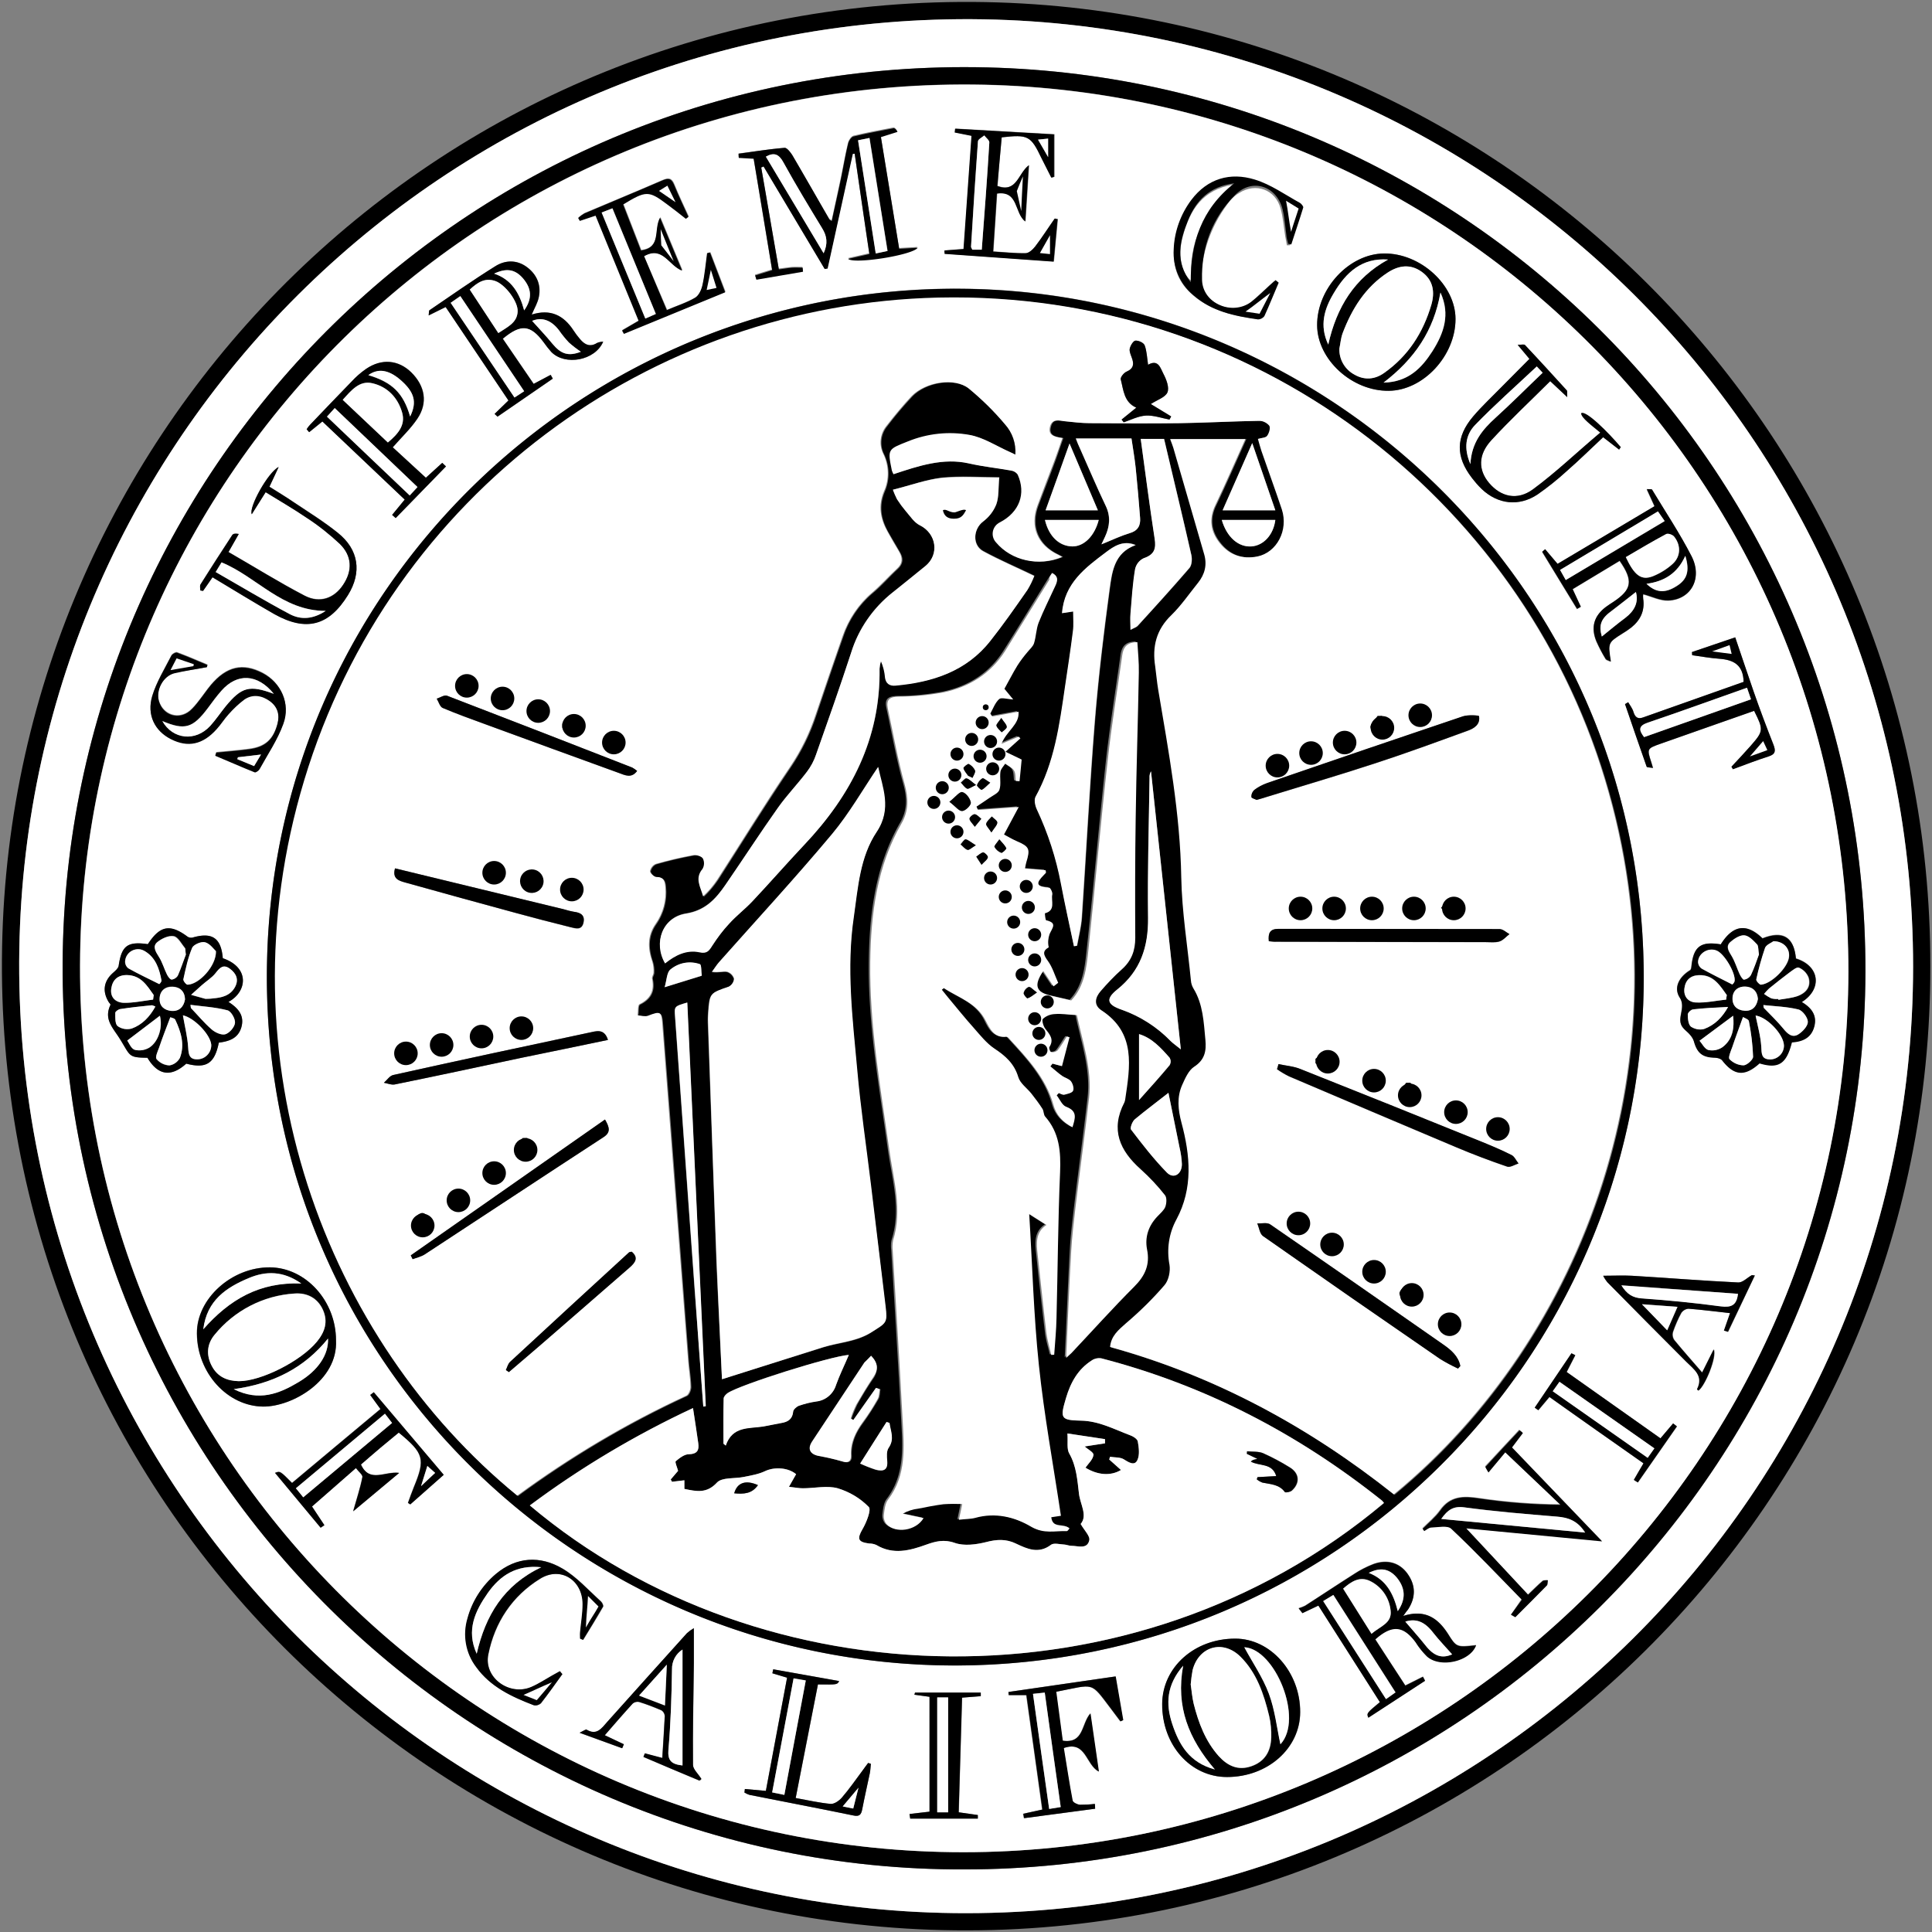
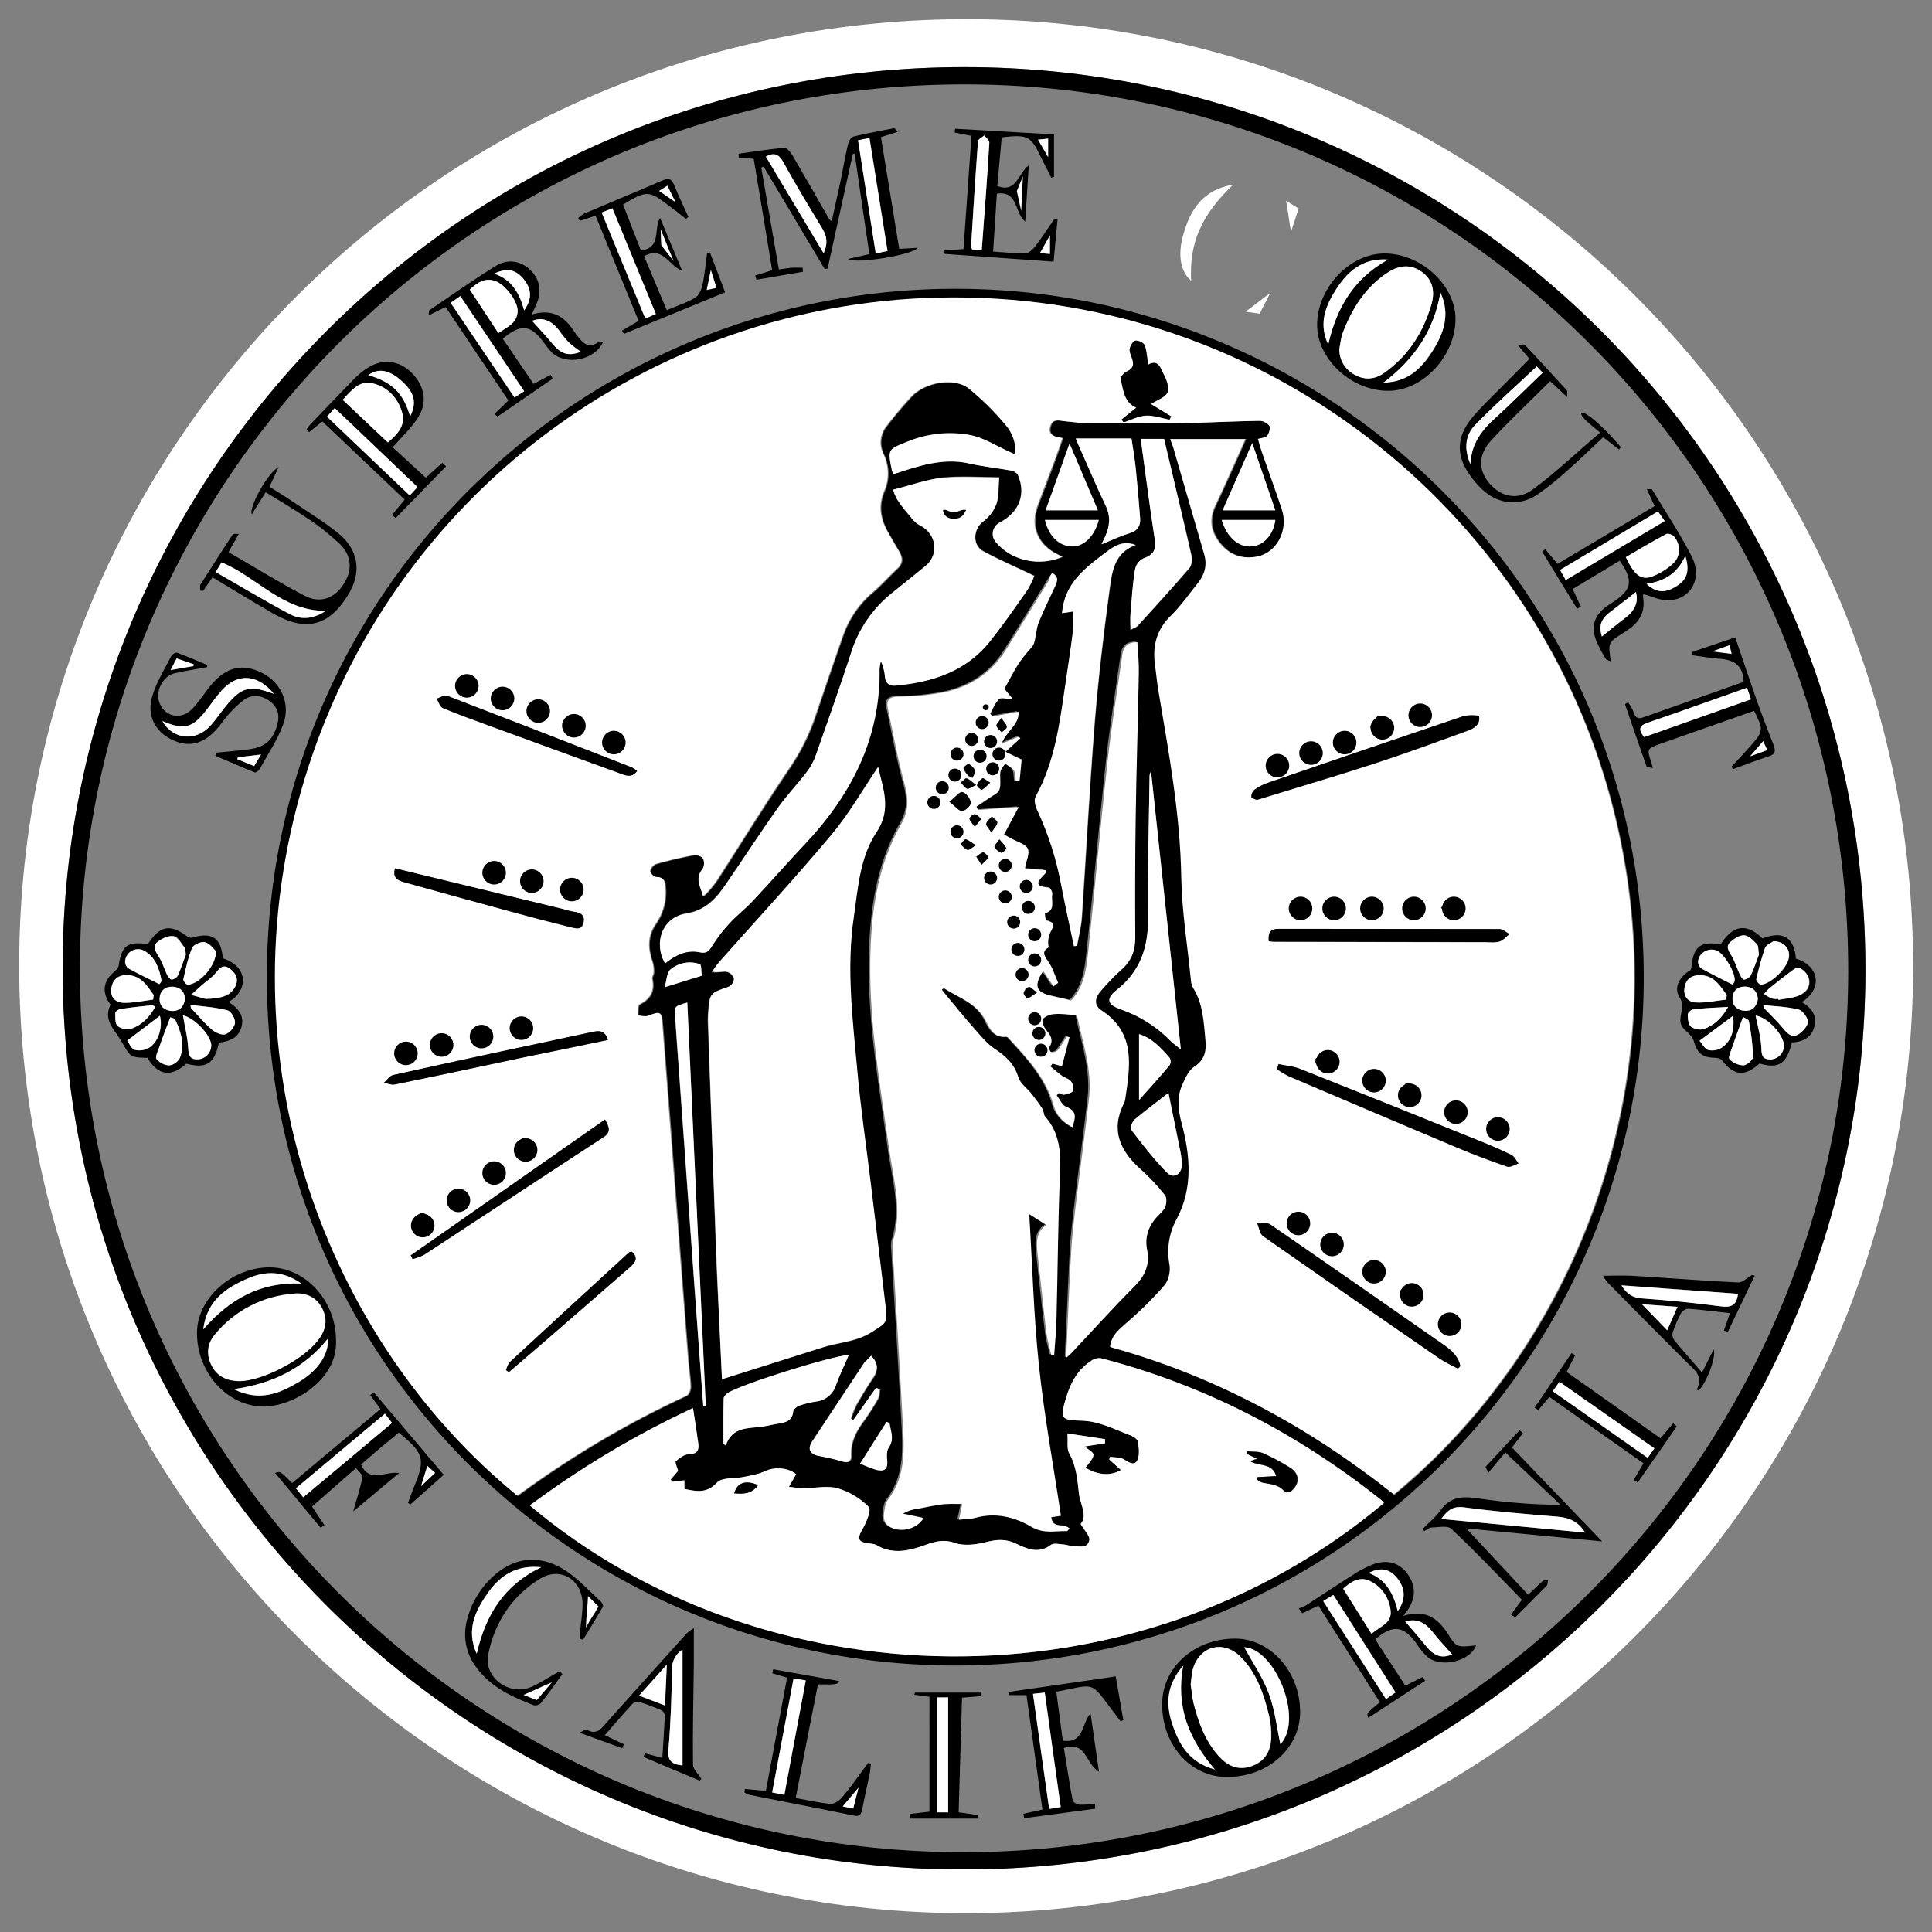
<svg xmlns="http://www.w3.org/2000/svg" version="1.1" id="Layer_1" x="0" y="0" width="600" height="600" viewBox="0 0 920 920" xml:space="preserve">
  <rect x="0" y="0" width="920" height="920" fill="#808080" stroke="none" />
  <style>.st0{fill:#fff}</style>
-   <path d="M919.2 460c.6 254.2-207.6 462-464.4 459.2C203.3 916.5-3.9 709.4 1 450.9 5.6 200.9 212.3-3.8 469.2 1c249.1 4.7 450.4 208.6 450 459zm-8.2.4c.1-246.5-197.2-446.8-442.5-451.2C216.1 4.8 13.3 205.9 9.2 452 5 705.1 207.4 908 454.4 911 707 914 910.9 710.1 911 460.4z" />
  <path class="st0" d="M911 460.4C910.9 710.1 707 914 454.4 911 207.4 908 5 705.1 9.2 452 13.3 205.9 216.1 4.8 468.5 9.2 713.8 13.6 911.1 213.9 911 460.4zM459.3 890.2c236.4 0 428.5-191.7 429-427.4.5-236.3-188.9-428-423.7-430.8C225.2 29.1 34.2 220.3 29.9 452.7 25.4 695.5 221.6 891 459.3 890.2z" />
  <path d="M459.3 890.2C221.6 891 25.4 695.5 29.9 452.7 34.2 220.3 225.2 29.1 464.6 32c234.8 2.8 424.2 194.6 423.7 430.8-.6 235.7-192.7 427.4-429 427.4zm-.6-8.2c232 0 421.1-188.3 421.4-419.2.3-232.5-185.9-420.5-417-422.6-234.8-2.1-421.4 185.7-425 414C34.5 691.6 226 882 458.7 882z" />
-   <path class="st0" d="M458.7 882C226 882 34.5 691.6 38.2 454.2c3.5-228.3 190.2-416 425-413.9 231.1 2.1 417.3 190.1 417 422.6C879.8 693.8 690.7 882 458.7 882zm-3.9-88.9c181.2-.2 325.4-145.7 327.9-323 2.5-184-144.8-328.7-320.2-332.6-181.1-4-333.1 140.2-335.4 323.5-2.3 184.3 146.1 332 327.7 332.1zm-103.1-720v1.7l7.1.4c2.9 17.8 5.9 35.5 8.8 53.1l-8.1 2.5.6 2 22.2-3.8c-.1-.6-.1-1.3-.2-1.9-1.7 0-3.4-.1-5 0-1.9.2-3.8.5-6.3.8-2.9-16.5-5.6-32.5-8.4-48.5l1.1-.5 29.1 48.8 1.4-.2 12-54.6.9-.1c2.3 15.9 4.7 31.9 7 47.8l-10.1 2.3c2.8 2.6 30.6-1.8 33.1-5.3l-8.8.5c-2.9-17.8-5.8-35.5-8.7-53.2l7.9-2.5c-.8-1.3-1.4-1.8-1.9-1.7-6.4 1.2-12.7 2.4-19 3.9-1.1.3-2.3 2.1-2.6 3.4-1.3 5.3-2.2 10.8-3.3 16.1-1.4 6.8-3 13.7-4.5 20.8-.8-.5-1-.6-1.1-.7-5.9-9.9-11.7-20.2-17.6-30.3-.9-1.4-2.5-3.6-3.7-3.5-7.3.6-14.6 1.8-21.9 2.7zm467.7 376.6c-9.5-1.5-13 1-14 10.1-.1.7-.2 1.8-.7 2.1-5.1 3.1-7.9 8.2-4.9 13 3.3 5.1-2.1 10.2 1.7 14.5 1 1.1 2.2 2 3.1 3.1.9.9 1.5 2 1.9 3.1 1.6 5.8 4 7.7 9.8 7.9 1.3.1 3 .5 3.7 1.3 5.7 7.3 10.7 7.8 17.8 1.4 9.1 2.7 12.8.3 15.4-10 4.9-.3 9.1-2 10.6-7.3 1.6-5.5-1.3-9.2-5.9-11.9 9.9-6.2 8.7-17.2-2.7-20.7-1-10.3-6.2-13.5-15.9-9.6-7.5-7.2-14-6.3-19.9 3zM88.7 506.5c9.5 2.5 13.5 0 15.5-10 4.7-.6 9.1-1.9 10.7-7.2 1.7-5.7-1.5-9.3-6.1-12.2 9-4.9 10.2-16.4-2.7-20.8-.8-9.6-5-12.5-14.2-9.9-.8.2-1.7.1-2.5-.3-8.4-6.2-13.2-5.4-19 3.5-9.7-1.4-12.5.8-13.9 10.3-.2 1.2-1.5 2.3-2.5 3.2-4.5 3.8-5.4 8.6-2.4 13.8.3.6 1.2 1.3 1 1.6-3.3 6.9 1.2 10.9 4.6 16.4 4.9 8 3.8 8.7 13 8.8 5 8.4 11.2 9.3 18.5 2.8zm579.5 263c1.3-1.8 1.7-2.4 2.2-3.1 3.8-5.8 3.8-11.6-.2-17.2-3.7-5.1-9.4-6.9-16-4.6-3.4 1.3-6.7 3-9.7 5-7.7 4.9-15.3 10-23 14.9-1 .5-2.1.9-3.1 1.2l1.8 2.3 7.6-3.6 29.3 46c-6.3 5.3-6.3 5.3-5.5 7.4l27-17.6-1-1.9-8.4 4.2c-4.8-7.4-9.6-14.7-14.3-22 8-7.1 13.3-6.6 19.3 1.5 1.5 2.4 3.3 4.6 5.3 6.6 6.3 5.7 20.7 2.4 23.4-5.3-9.1 1-9.3 1.1-13.3-5.3-4.8-7.5-11-11.8-21.4-8.5zM160 638.2c0-18.7-14.4-34.6-31.5-34.7-18.2-.2-34.9 15-34.8 31.5.2 18.8 14.6 34.6 31.5 34.8 13.9.2 35.8-12.4 34.8-31.6zm581.7-369.7l-6-6.8-1.4 1.2c5.5 9.1 11.1 18.1 16.6 27.2l1.8-1-3.9-8.4 22.4-13.5c6.6 9.4 5.8 13.7-2.9 19.5-1.3.8-2.5 1.6-3.7 2.5-5.7 4.3-7.2 9.7-4.5 16.3 1.3 2.9 2.8 5.7 4.4 8.4.3.6 1.4.8 2.5 1.3-1.5-9-1.5-9 5.7-13.5 1.4-.9 2.8-1.8 4.1-2.8 4.3-3.5 6.5-7.9 5.6-13.6-.1-.7-.1-1.4 0-2.2 4.1 1.1 8 3.1 11.9 3 10.9-.4 16.5-10.6 11.1-21.1-5.5-10.9-12.4-21.2-18.8-31.7-.1-.2-.6-.1-2.5-.2l3.7 8.1-46.1 27.3zM584.3 846.2c19.4 0 34.8-13.7 34.9-30.9 0-19-14.2-35-31-35-19.4.1-34.7 13.7-34.7 31.1-.2 19.6 13.4 34.9 30.8 34.8zM253.2 149.8c1.3-3.1 3-5.7 3.5-8.6 1.1-5.7-1.2-10.6-5.7-14-4.8-3.6-10.3-3.4-15.1-.4-10.7 6.7-21 14-31.4 21-.2.1-.1.6-.3 2.4l8.1-4 29.9 44.5-6.6 6.4 1.4 1.3 26.3-18.1-1-1.8-8.1 4.3-14.7-21.5c8.6-7.2 13.2-6.8 19.4 1.6 1.1 1.6 2.4 3.2 3.7 4.7 6.6 6.8 20.9 4.1 24.7-4.9-1 .1-2 .3-2.9.6-3.5 2.1-6 .7-8.2-1.9-1.1-1.3-2.1-2.6-3-4-4.8-7.3-11.2-10.4-20-7.6zm408.1 36.3c16.5-.2 31.9-16.7 31.8-34.2 0-16.2-16.7-31.4-34.1-31.2-16.6.2-31.9 16.7-31.8 34.2.1 16.3 16.6 31.4 34.1 31.2zM306.7 122c9-5.1 11.7 4.5 18.3 6.6l-10.5-25.2c-3.2 5.5.8 14.3-9.1 15.6l-8.5-21.9c10.9-6.7 12.2-6.7 21.1 0 3 2.2 5.9 4.6 8.8 6.8l1.2-.9c-2.3-5-4.7-10-6.8-15.2-1.3-3.2-2.8-3.3-5.7-2.1-12.3 5.4-24.8 10.5-37.1 15.7-1 .6-2 1.3-2.9 2.1l.8 1.4 7.5-2.5 20.5 50.1-7.9 4.6.9 1.6 48.2-19.8-7.2-18.8-1.4.3c-.7 5.1-1.1 10.1-2.2 15.1-.5 2.2-1.7 5-3.5 6.1-4.1 2.4-8.7 3.9-13.5 5.9l-11-25.5zM477 65.4c12.6-1.4 13.8-.8 19.2 9.9 1.5 3.1 3.1 6.2 4.7 9.3l1.3-.4V63.9L455 61.2l-.2 1.8 8 1.6c-1.3 18.1-2.6 36.1-3.8 53.9l-9.1.7.1 1.6 51.9 3.7c.6-6.8 1.3-13.5 1.9-20.2l-1.4-.3c-3.1 4.5-6 9-9.3 13.3-1.1 1.5-3 3.2-4.6 3.2-5 .1-10.1-.5-15.4-.8.6-9.7 1.2-18.6 1.8-27.6 10.3-1.5 8.2 9.2 13.5 13.3.6-9.2 1.1-17.6 1.7-26.8-5.3 3.9-5.7 13.3-15 9.9.5-7.8 1.2-15.6 1.9-23.1zm242.5 703.5l1.9 1.1c5-5 10.1-10 15-15.1.5-.5.4-1.7.5-2.5-.9.1-2-.1-2.5.4-2.2 1.9-4.3 4-6.9 6.5L698 727.6l64.7 6.1-42.9-44.7c1.7-2.3 3.5-4.6 5.2-6.9l-1.6-1.3c-5.4 5.8-10.9 11.6-16.2 17.4-.2.2.6 1.2 1.4 2.7l8-9.6 26.3 25c-12.9-.1-25.8-1.1-38.6-3-7.5-1.1-13.8-1.1-18.7 5.8-2.3 3.2-5.5 5.8-8.3 8.6l.7 1.1c1.1-.6 2.3-1.6 3.4-1.7 3.2-.1 7.8-1.1 9.5.6 11.6 11 22.5 22.6 33.6 33.8l-5 7.4zm-621-451.2l.3-1.3c-4.8-2-9.6-4.1-14.5-5.9-.7-.2-2.3.7-2.7 1.5-3.2 6.3-7 12.5-9.1 19.2-2.7 9 1.2 16.7 8.9 20.5 8.2 4.1 15.3 2.6 21.8-4.8 2-2.2 3.6-4.8 5.6-7 2.2-2.7 4.8-5 7.6-7.1 4-2.7 8.3-2 12.1.8s4.9 6.5 3.6 11c-2 7.4-5.8 10.9-13.5 11.9-5.2.7-10.4 1.1-15.6 1.6l-.5 1.5c6.2 2.7 12.4 5.4 18.8 7.9.5.2 1.9-.7 2.3-1.5 3.9-7.1 8.5-14 11.3-21.5 3.5-9.7-1.2-19.6-9.8-24.2-9.4-4.9-17.2-3.2-24.7 5.7-2 2.4-3.8 5.1-5.7 7.5-1.3 1.7-2.7 3.4-4.3 4.8-5.3 4.4-12.6 2.1-14.7-4.6-1.6-5.2 2-12 7.4-13.4 5-.9 10.2-1.6 15.4-2.6zm113.8-95.6l-1.7-1.7-7.8 7.1-15.7-14.5c4.2-4.8 8.5-8.9 11.7-13.6 5.1-7.5 3.7-15.6-2.9-22.1-6-5.9-13.9-6.7-21.4-1.7-2.6 1.8-5 3.9-7.1 6.2-6.6 6.8-13.2 13.6-19.7 20.5-.6.7-1.1 1.4-1.6 2.1l1.2 1.4 6.3-5.1 39.2 37.2-6 7.3 1.7 1.5c7.9-8.2 15.9-16.4 23.8-24.6zm309.2 639.2c-.1-.8-.2-1.6-.3-2.3-2.3.3-4.7.4-7.1.4-1.3-.1-3.3-1.1-3.5-2-1.6-8.3-2.8-16.6-4.2-25 10.7-3.7 10.4 7.9 16.7 11.2l-4-27.7c-4.4 5.1-3 14.5-13.2 13-1.1-7.8-2.1-15.6-3.1-23.3 18.6-3.5 16-5.1 26.1 8.1l4.5 6 1.3-.6-3.6-20.8-51 7.4.1 1.5h8.4c2.6 18.3 5.1 36.3 7.6 54.5l-9.1 2 .4 2.1 34-4.5zm-253.7-64.1c-.4-.5-.8-.9-1.1-1.4l-3.6 2c-3.3 1.8-6.6 4-10 5.5-10.4 4.5-22.8-4.3-20.5-15.5 3.1-15.2 11.4-27.8 24.7-36 9.8-6.1 20.3.6 20.3 12.1 0 4.5-.8 8.9-1.2 13.4-.1 1 0 2 0 3l1.4.6c3.2-5.3 6.5-10.5 9.5-15.8.3-.5-.4-2-1-2.5-6-5.4-11.6-11.7-18.4-15.7-10.6-6.2-21.8-5.6-31.6 2.6-6.6 5.5-11.3 12.8-13.5 21.1-2.4 7.9-.9 16.5 4.1 23.2 6.8 9.5 16.9 14.2 27.4 18.2 1.2.3 2.5-.1 3.4-.9 3.4-4.5 6.7-9.2 10.1-13.9zm-56.5-94.9L178 662.9l-1.7 1.3 4.8 6.7c-14.1 11.8-28.2 23.5-42.1 35.2-5.6-5.8-5.6-5.8-8.1-4.8l21.7 26.1 1.8-1.2-5.9-8.9 20.9-18.3c1.3 1.8 3.3 3.3 3.1 4.3-1 5.2-2.7 10.2-4.4 16.3l21.9-18.3c-6.8-.9-14.1 5-18.2-4 3-2.6 6.2-5.3 9.3-8 2.9-2.5 5.9-4.9 8.7-7.2 12 9.9 12.7 12.6 7.2 26-1 2.5-1.9 5-2.8 7.5l1.1.7 16-14zm619-377.6l-47.7 16.9c-2.6.9-3.9 0-4.7-2.6-.5-1.6-1.7-3.1-2.5-4.6l-1.5.9c3.4 10 6.8 19.9 10.3 29.8.2.4 1.7.4 3 .6-.4-1.5-.6-2.1-.8-2.7-2.1-6.5-2.2-6.6 4.6-8.9 9.1-3.2 18.1-6.4 27.2-9.6l17.1-6c4.6 9.1 4.5 9.7-1.6 16.6-3 3.4-6.1 6.7-9.2 10l.7 1.2c5.7-2.1 11.3-4.3 17-6.1 3.3-1.1 3.4-2.7 2.3-5.6-3.3-8.3-6.4-16.7-9.4-25.2s-5.8-16.9-8.8-25.9l-20.6 7c0 .5.1 1 .1 1.5 4.3.6 8.6 1.4 13 1.7 6.6.5 11.3 2.8 11.5 11zm-222-190.1l-1.6-.7-10.2 9.3c-4.9 4.5-10.3 4.6-16.1 1.9-6-2.8-8.9-7.7-8.4-14 .8-13 5.7-25.5 13.9-35.7 1.2-1.4 2.6-2.6 4.2-3.5 7.9-5.1 17.3-1.6 19.7 7.4 1.2 4.3 1.5 8.8 2.2 13.2.2 1.4.6 2.9.8 4.3h1.4c1.8-5.4 3.8-10.8 5.4-16.3.1-1.2-.4-2.4-1.3-3.2-7.3-3.9-14.3-8.6-22-11.2-9.6-3.1-19-.9-26.2 6.6-8.1 8.4-11.6 18.9-11 30.5.4 7.5 4.1 13.6 10 18.2 8.5 6.8 18.7 9.1 29.2 10.4.9.1 2.5 0 2.7-.5 2.5-5.4 4.9-11 7.3-16.7zM101.2 274.9l14.9 8.9c4.8 2.9 9.7 5.9 14.6 8.6 15.1 8.4 25.9 5.6 35-9.1 6.7-10.8 5.2-21.7-4.9-29.7-6.6-5.3-13.8-9.8-20.9-14.5-3.8-2.6-7.8-5-11.6-7.4 1.5-3.1 2.7-5.9 4.4-9.4-5 2.4-14.4 19.3-12.8 22.5 2.2-3.6 4.3-6.8 6.6-10.5 6.8 4.2 13.4 8 19.7 12.3 5.5 3.7 10.7 7.8 15.6 12.3 5.9 5.8 6.1 12.8 1.6 19.5-4.2 6.3-11 8.9-18.3 5.2-12.3-6.4-24.1-13.8-36.3-20.8 2-3.4 3.4-6 4.9-8.6-1.7-.4-2.7-.1-3.1.5-5.1 7.8-10.2 15.6-15.1 23.5-.4.7-.1 1.9-.1 2.9l1.3.2c1.4-1.9 2.8-3.9 4.5-6.4zm662-69.7C751.1 215.4 741 224.8 730 233c-7.5 5.5-15.3 3.6-20.9-3-5.2-6.1-5.3-13.4 1-20.3 9-9.8 18.7-18.8 28.1-28.2l8.1 7.6c-.1-2.3 0-2.9-.2-3.2-6.6-7.3-13.2-14.5-19.9-21.6-.4-.4-1.8-.1-3.5-.1l5.6 6.7c-4.6 4.7-9 9-13.3 13.4-4.5 4.6-9.3 9-13.5 14-8.4 9.9-8.4 19.2-.5 29.4 1.4 1.9 3 3.6 4.6 5.2 7.7 7.3 17.7 8.4 26.5 2.6 4.9-3.4 9.6-7.1 14-11.2 6-5.3 11.6-10.8 17.3-16.1l7.6 5.9.8-1.2C766 208 756 198 752.9 196.8l10.3 8.4zM374.8 798.9c-3.4 18.1-6.8 36-10.1 53.9l-10-.9-.2 1.7c.8.5 1.6.9 2.4 1.1 16.5 3.3 32.9 6.4 49.4 9.8 3 .6 3.8-.5 4.3-3 1.1-5.7 2.4-11.4 3.6-17.1.3-1.5.4-3 .5-4.5l-1.3-.4c-.9 1.3-1.8 2.6-2.8 3.8-3.2 4.3-6.3 8.6-9.7 12.7-1.3 1.5-3.6 3.1-5.3 3-5.4-.5-10.7-1.7-16.7-2.8 3.7-18.5 7.2-36.4 10.6-54.1 9.2.2 9.2.2 10.1-1.6l-31.4-5.6-.4 1.9 7 2.1zM288 826.3c4.5-5.1 8.8-10.1 13.2-15 .8-.7 1.9-1 3-.8 3.6 1.1 7.2 2.5 10.7 4 .9.6 1.5 1.6 1.6 2.7-.3 6.6-.8 13.2-1.2 20L307 835l-.6 1.7c8.8 3.7 17.6 7.5 26.5 11.2.4.2 1.2-.7 1.1-.7-1.6-2.5-4-4.6-4-6.7-.1-16.1.3-32.3.4-48.4.1-5.2 0-10.3 0-16.7-1.2.7-2.3 1.5-3.3 2.4-12.7 14.1-25.3 28.2-38 42.3-2.7 3-5 6.5-9.8 3.6-.3-.2-1.2.5-3.3 1.5l20.2 7.3.8-1.9-9-4.3zm547.7-219l-1.3-.1c-2.2 1.2-4.4 3.6-6.5 3.5-16.9-.8-33.8-2.2-50.7-3.2-4.3-.3-8.7 0-13.6 0 .6 1 1.2 2 1.9 3 12.5 12.7 25 25.3 37.6 37.9 3.7 3.7 8.5 6.8 5.2 13.1 0 .1.4.4.6.7 3.2-2.3 8.9-16.2 7.3-19.6l-5.5 11c-4.9-5.6-9.2-10.5-13.3-15.5-.8-1.2-1-2.6-.6-3.9 1.1-3.1 2.4-6.2 4-9.1.8-1.1 2-1.8 3.4-1.9 6.6.5 13.1 1.3 19.8 2.1-1.1 3.1-2 5.7-2.9 8.3l1.9.6 12.7-26.9zM465.7 866v-1.7l-9.1-1.3c.5-18.3 1.1-36.5 1.6-54.6l8.9-.7V806h-31.3l-.3 1 7.2 1v54.7l-9.5 1.1.3 2.2h32.2zm325-181l-44.6-31.6c1.7-3.3 2.9-5.7 4.1-8l-1.8-.9-17.5 25.9 1.7 1.2 5.3-6.3c7.7 5.5 15.1 10.8 22.6 16s14.8 10.4 22.2 15.6c-1.8 3-3.2 5.5-4.6 7.9l1.9 1.2 18.6-26.7-1.8-1.4-6.1 7.1z" />
  <path d="M454.8 793.1c-181.6-.1-330-147.8-327.7-332.1 2.3-183.3 154.3-327.5 335.4-323.4 175.4 3.9 322.7 148.6 320.2 332.6-2.5 177.3-146.7 322.7-327.9 322.9zm-29.3-567.3c12-4 23.7-7.9 36.4-5.1 6.6 1.5 13.5 2.2 20.1 3.4 1.2.2 2.3.9 3.1 1.9 4.1 9.1.8 17.9-8.4 22.7-3 1.4-4.3 5.1-2.9 8.1.3.6.6 1.1 1 1.5 7.3 8.7 20.3 11.6 31.4 6.9-.7-.4-1.2-.7-1.8-1-9.8-4.5-13.6-13.3-9.9-23.4 2.7-7.2 5.5-14.3 8.1-21.4 1.3-3.5 2.4-7 3.8-10.8-3.9-.6-7.1-1.2-5.9-5.5 1.1-4 4.2-2.8 7-2.5 4 .4 7.9.9 11.9.9 14.3.1 28.6.2 42.9 0 12.6-.2 25.2-.9 37.8-1.1 1.9 0 3.6.8 4.8 2.3.7 1-.1 3.5-1 4.8-.7.9-2.7.9-4.4 1.5.6 2.1 1 4 1.7 5.8 3.2 9.3 6.6 18.5 9.7 27.8 3.3 9.9-2.4 20.4-11.7 22.4-7.2 1.5-13.3-.7-17.8-6.3-4.4-5.4-5.5-11.4-2.2-18.1 4.9-10.3 9.5-20.8 14.3-31.5h-35.9c.6 1.7 1.2 2.9 1.5 4.1l14.7 50.7c1.5 5.1.3 9.5-2.9 13.6-4.1 5.2-7.9 10.8-12.7 15.4-7.2 7-9.2 15.1-7.7 24.5.6 3.6.8 7.3 1.4 10.9 5 29.7 10.4 59.2 11 89.5.3 16.4 2.9 32.7 4.6 49.1.1 1.3.6 2.6 1.2 3.8 4.6 7.6 4.8 16.1 5.7 24.5.5 5.2-.3 9.5-5.4 12.8-2.6 1.7-4.2 5.4-5.6 8.5-2.7 5.9-2 12.1-.4 18.1 4.1 15.7 5.5 31.3-2.4 46.1-3.6 6.6-4.8 14.2-3.3 21.6.5 3.1-.4 7.4-2.4 9.7-5.6 6.5-11.7 12.6-18.3 18.3-3.7 3.2-7.1 6-7.6 11.3 50 13.8 94.7 38.1 135.1 70.2 90.5-74.4 140.6-207.5 100.5-340.4-40.4-134-167.1-232.8-317.2-229.5-137.3 3.1-261 93.8-302.1 229.7-40.5 134 10.9 266.9 101.4 340.8 25.2-18.5 52.1-34.5 80.5-47.6 1.1-.5 2-2.8 2-4.2-.1-4.5-.9-8.9-1.2-13.4-4.1-53.1-8.1-106.1-12.2-159.2-.5-6.2-1-6.4-6.9-4.1-1.4.5-3.2-.1-4.9-.2.3-1.8-.1-4.8.9-5.3 5.3-2.6 7.2-6.5 6-12.2-.2-.9.7-1.9.7-2.9.1-1.7-.1-3.5-.6-5.2-2.2-6.3-2.4-12.3 1.6-18 3.5-5.1 5.2-11.3 4.6-17.5-.2-2.7-.7-4.8-4.3-4.8-1.1 0-3-1.9-3-2.8.3-1.5 1.3-2.8 2.7-3.4 5.9-1.7 11.9-3.1 17.9-4.2 1.5-.3 3.9.5 4.6 1.6.8 1.6.7 3.5-.2 5-3.9 4.5-1 8.5.3 13 2.6-2.4 4.8-5.1 6.8-8 11.5-17.9 22.7-36 34.6-53.6 5.2-7.7 9.3-16.1 12.2-24.9 4.2-12.4 8.4-24.9 12.8-37.3 2.7-8.1 7.6-15.3 14.1-20.8 4.2-3.5 7.8-7.7 11.8-11.4 2.7-2.5 2.8-5.1 1.1-8-1.8-3.2-3.7-6.3-5.5-9.5-3.5-6.2-4.7-12.4-1.7-19.5 2.4-5.6 2.3-12-.3-17.5-2.3-4.4-1.7-9.8 1.5-13.6 3.7-4.9 7.7-9.6 11.9-14.1 6.6-6.9 20.4-9 27.2-3.6 6.3 5.2 12.1 10.9 17.3 17.1 3.5 4 5.3 9.2 4.9 14.4-1.2-.6-1.9-1-2.7-1.3-6.4-2.8-12.5-6.9-19.1-8.1-9.9-1.7-20.1-.7-29.4 3.1-9.7 3.8-9.8 3.6-7.6 13.9-.1.5.2 1 .4 1.5zm75.5 47c-.7 1-1.4 1.9-2 2.9-7 11.3-13.9 22.7-21 33.9-6.8 10.9-17 17.3-29.4 19.8-7 1.3-14.1 2-21.2 2-4.5.1-6.3 1.4-5.3 5.8 2.6 12 4.7 24.2 8 36 1.9 6.7 2 12.6-1.5 18.6-11.7 20.4-14.6 43-14.9 65.9-.4 30.2 5 59.9 9.1 89.7 2 14.2 6.4 28.4 1.8 42.9-.4 1.6-.4 3.3-.2 5 1.6 26.7 3.3 53.5 4.7 80.2.7 13.2 2 26.6-6.9 38.3-1.4 1.8-1.7 4.7-2 7.1-.2 1.6.2 3.2 1.2 4.5 4.3 4.7 14.1 3.3 17.7-2.8l-9.9-2.1c2.3-1.3 4.8-2.1 7.4-2.4 4-.7 8-1.6 12-2.1 3-.2 5.9-.2 8.9-.1-.7 3.1-1 4.8-1.6 7.5 3.1-.3 5.6-.3 7.8-.9 9.6-2.7 18.9-.4 26.7 4.2 6 3.5 11.2 1.9 16.9 2.1.4 0 .9-.8 1.3-1.3-2.5-2.4-8 .3-8.7-5.3l4.6-.7c-3.6-24.2-8-47.9-10.5-71.8-2.5-23.8-3.1-47.7-4.6-71.9l8.2 5.2c-5.2 3.5-4.8 8.7-4.2 13.9 1.3 12.6 2.7 25.1 4.2 37.7.4 3.5 1.5 6.9 2.3 10.3l1.4-.1c.4-5.9.9-11.7 1.1-17.6.6-23.1.7-46.3 1.7-69.3.4-9.9-.3-18.8-7.1-26.5-.8-.9-.6-2.6-1.3-3.7-1.6-2.5-3.4-4.9-5.3-7.3-2.1-2.6-5.3-4.9-6.2-7.8-1.9-6.5-6-10.1-11.4-13.6-3.7-2.5-6.7-6.2-9.7-9.7-4.3-4.8-8.3-9.8-12.4-14.7-1-1.2-1.9-2.4-2.9-3.6l1-.8c7 4.7 15.6 7 19.9 15.6 1.8 3.6 4 8.4 9.9 7.6.4 0 .9.4 1.2.8 8.6 9.4 17.5 18.7 21.1 31.5 1.4 4.9 4.4 8.3 9.1 10.8 1.4-4.3 2.5-7.6-2.9-9.7-1.9-.7-3.1-3.6-4.6-5.5l1-1.1c.9.3 1.8 1 2.6.8 1.5-.3 3.7-.8 4.2-1.9s-.1-3.3-1-4.5-2.8-1.5-4.1-2.5c-2-1.4-3.8-3.1-5.7-4.6l1-1.3 4.5 1.3c1.3-4.8 2.4-9.3 3.6-13.8l-1.3-.3c-1.5 2.2-2.8 4.5-4.4 6.6-.8.7-1.9 1-3 .8-.4 0-1.2-1.9-.9-2.4 2.4-3.7.1-6.1-2-8.8-.9-1.2-1.7-4.1-1.1-4.6 1.5-1.3 3.5-2.2 5.5-2.3 3.4-.2 6.8.3 10.7.5 2.6 12.8 7.3 25.6 5.8 39.3-2 17.5-4.4 34.9-6.5 52.4-.8 6.8-1.6 13.6-2 20.4-.9 16.6-1.5 33.3-2.4 51 1.5-1.4 2.3-2 2.9-2.7 9.8-10.4 19.3-21.1 29.4-31.2 5.2-5.2 7.6-10.5 6.1-17.8-1.2-5.8.7-11.2 4.9-15.6 1.4-1.5 3.1-2.8 3.8-4.6s.9-4.3-.1-5.5c-3.5-4.4-7.4-8.6-11.6-12.4-10-8.9-14.5-18.9-7.8-31.8.2-.5.3-.9.4-1.4 2.3-15.8 5.4-31.7-11.3-42.5-3.9-2.5-2.9-6.1-.4-9.1 3.1-3.7 6.5-7.1 10.1-10.4 4.6-4.1 6.5-8.9 6.4-15-.2-19-.1-37.9.2-56.9.4-23.1 1.1-46.2 1.5-69.4.1-4.8-.5-9.7-.7-14.5-5 0-6.6 2.5-7.2 6.2-2.3 16.6-5 33.2-6.9 49.9-3.3 30.1-5.9 60.2-9.2 90.3-.9 8.7-1.8 17.6-8.2 24.2-3.4-.8-6.5-1.5-9.5-2.2-7.3-1.7-8.4-5-3.8-11.8l4.9 7.3 2.2-1.7c-1.6-3.5-2.7-7.4-4.9-10.4s-2.7-4.7.4-6.5c-.5-2.1-.3-4.3.4-6.3 1.2-2.8 3.9-5.4-1.6-6.5-.4-.1-.7-3.4-.6-3.4 5.2-1.5 2.7-5.9 3.5-9 .2-.9-.9-3.1-1.5-3.2-8.6-.6-4.5-3.9-1.6-7 .1-.1 0-.6-.1-1.3l-9.8-.8c.3-1.6.4-2.3.6-2.9 2-6.5 1.5-7.5-4.7-10.2-2.2-.9-4.2-2.2-5.9-3.1l7-13.1-19.4 1.4-.7-1.6c2-1.4 4.1-2.7 6.1-4.1 1.7-1.2 4.3-2.3 4.8-3.9.8-2.7.1-5.8.5-8.6.2-1.4 1.5-2.6 2.3-3.9 1.4 1 3.3 1.8 4.1 3.2s.6 3.4.9 5.1l1.8.1c.4-3.6.7-7.3 1-10.3l-7.7-3.7 7.1-6.4-.8-.8-8.2 3.4c2.5-6.3 8.7-9.2 8.1-15.3l-12.5 2.3-.9-1.4c1.4-2.4 2.3-5.2 4.2-6.9 1-.9 3.7 0 6.7.2l-4.1-5.2c2.3-4.1 4.1-7.7 6.2-11.1 1.5-2.2 3-4.2 4.7-6.3 1.1-1.4 2.7-2.7 3.2-4.3 1-3.2 1-6.7 2.2-9.8 2.3-5.9 5.2-11.5 7.8-17.2 1.8-2 2.7-4.3-.7-6.1zm-248.7 444c110.3 93.2 287.6 99 406.8-1.1-.3-.4-.6-.8-.9-1.1-39.9-31.8-84.3-54.9-133.8-67.8-1.5-.2-3.1.1-4.4 1-6.7 4.2-10.2 10.6-12.4 18-2.8 9.5-2.7 10.5 7.2 10.7 8.5.1 15.6 4 23.2 6.9 1.5.5 3.5 1.8 3.8 3 .5 2.9 1 6.4-.2 8.9-1.3 2.8-3.9 1.1-6.3-.3-1.8-1.1-4.4-.9-6.7-1.3l-.4 1.3 5.6 5c-5 3-11.3 2.4-16.9-1.1 1.4-2 3.5-4 3.8-6.1.1-1.2-2.9-2.8-4.2-4l9.7-1.5v-2l-17.9-2.7c.3 4.1-.4 7.4.9 9.6 3.5 6 3.9 12.7 4.6 19.1.6 5.1 4.3 10.4.8 14.4 1.7 3.1 4.6 5.8 4.1 7.8-1 4.4-5.3 2.6-8.5 2.6-1.1 0-2.3-.6-3.4-.6-2.1-.1-5-.9-6.3.1-6 4.5-11.3 2-16.8-.6-4.6-2.2-9-2-14-.7-4.8 1.2-10.6 2-15.1.4-5.1-1.8-9.1-.7-13.4.8-8 2.9-15.8 5-23.9.2-1.1-.4-2.2-.7-3.4-.7-5.5-.7-5.9-2.3-3.2-6.8 1.9-3.3 4.3-9.3 3-10.6-4.1-4.2-9.2-7.2-14.8-8.9-5.1-1.4-11 0-16.6 0-1.9 0-3.8-.4-6.6-.7 1.4-2.5 2.4-4.3 3.4-6-3.9-3.3-10.4-3.6-14.7-1.5-3.1 1.5-6.8 2.1-10.2 2.8-4.3.9-10.4.1-12.8 2.7-4.9 5.3-9.8 4.2-15.5 3v-4.1l-5.9.7-.6-1.1 3.5-4.1c-.5-1.8-1.6-4.2-1.1-4.6 1.8-1.5 4-3.3 6.2-3.3 4-.1 5-1.9 4.5-5.3-.8-5.4-1.6-10.7-2.5-16.7-27.4 12.8-53.4 28.3-77.7 46.3zm91.5-60.1l48-15c7.7-2.4 16-2.6 23.1-7.2s7.6-4.2 6.6-12.5c-2.2-19.4-4.6-38.7-7-58.1-2.2-18.2-4.9-36.3-6.5-54.5-2.1-24.1-5.2-48.3-1.6-72.6 2.1-14 2.9-28.5 10.9-40.5 7.4-11.1 2.7-21.2.7-30.9-7.2 10.6-13.7 22-22 32-17.4 20.8-35.8 40.7-53.8 61-1.2 1.4-2.2 3-3.3 4.5 3.1.5 5.3-.4 7.2 0 1.6.5 2.8 1.7 3.3 3.3-.1 1.6-1.1 3.1-2.5 3.8-9.1 3.1-9.1 3-9.8 12.5-.1 1.5-.1 3-.1 4.5 1.4 38.2 2.8 76.5 4.1 114.7.9 18.2 1.8 36.6 2.7 55zm81.4-423.5c.6 1.5 1.2 3 2 4.4a38 38 0 004.2 5.7c2.1 2.4 4 5.4 6.6 6.7 7.9 3.9 9.5 13.9 2.7 19.5-5.2 4.2-10.3 8.4-15.5 12.5-9.4 7.3-16.3 17.3-19.8 28.6-5.3 16.3-11 32.4-16.7 48.5-1 3-2.5 5.8-4.4 8.3-4.4 5.8-9.5 11.1-13.7 17-8.5 12.1-16.6 24.5-25 36.7-4.6 6.7-9.6 12.3-18.9 13.8-11.2 1.8-15.6 13.9-9.9 23.7 4.8-3.9 10.2-6.6 16.4-5.3 3.5.8 4.5-.8 6.1-3.2 2.4-3.7 5-7.2 8-10.4 3.5-3.8 7.6-6.9 11.1-10.7 8.3-8.9 16.3-18 24.6-26.8 22.3-23.5 36.4-50.5 35.9-83.9.1-1.2.3-2.4.7-3.6 1 2.4 1.7 4.9 1.9 7.5.4 3.1 2.3 4.4 5.1 4.1 17.6-1.6 33.7-6.7 45.1-21.3 6.1-7.8 11.9-16 17.6-24.2 1.3-2.1 2.4-4.4 3.3-6.7-8.7-4.2-16.7-7.6-24.4-11.8-5.2-2.9-4.7-10.5 0-14.1 2.8-2.1 5-4.9 6.3-8.2 1.3-3.6.9-7.7 1.4-12.8-9.1 0-18.4-.7-27.5.2-7.5 1-14.8 3.7-23.2 5.8zm86.2 217.3l1.6-.2c.8-4.5 2-9 2.3-13.6 2.1-31.2 3.7-62.4 6.2-93.6 1.7-20.9 4.2-41.7 7-62.4 1.1-8.3 2.1-17.5 12.4-21.2-5.9-2.5-10.4.6-14.1 3.4-9.7 7.3-19.8 14.7-20.9 29l5.3-.8c0 3.4.3 6.4-.1 9.3-1.1 8.9-2.5 17.8-3.8 26.7-2.6 17.9-5 35.9-14 52.2-.8 1.5-.3 4.2.6 6 5.3 11.3 9.1 23.2 11.5 35.5 1.8 10 4 19.9 6 29.7zM543.2 209c2.2 16 4.2 31.8 6.7 47.5.8 5-.2 7.7-5.2 9.4-2.1 1-3.6 2.9-4.1 5.2-1.1 7-1.6 14.2-2.2 21.3-.2 2.3 0 4.7 0 7.6 1.6-.9 2.8-1.2 3.5-2 8.2-9.1 16.5-18.1 24.5-27.4 1.2-1.4 1.4-4.2 1-6.1-4.2-18.6-8.7-37-13-55.4l-11.2-.1zm19.1 290.7c-4.8-44.9-9.5-88.7-14.2-132.4-.5.9-.8 2-.7 3-.3 22.3-1 44.6-.7 66.8.2 13.9-3.5 25.2-14.7 34.1-5.6 4.5-4.9 7.2 2.1 9.6 8.8 3.1 16.8 8.2 23.3 14.9 1.3 1.2 2.8 2.2 4.9 4zM404.2 645.2c-8.7.6-51.6 14.1-57.7 18.1-.9.6-1.9 1.7-1.9 2.6-.1 7.2-.1 14.4-.1 21.5l1.1.9c3.1-9.4 11-8 17.9-9.1 2.9-.5 5.9-1.1 8.8-1.7s5.1-1.9 5.4-5.4c.1-1 1.6-2.4 2.8-2.8 2.7-.9 5.4-1.6 8.2-2 4.4-.4 8.1-3.5 9.4-7.8 1.7-4.7 4-9.3 6.1-14.3zm108.1-436.4c.8 1.9 1.4 3.4 2 4.8 4 9.1 7.9 18.3 12.2 27.2 2.4 5.1 1.9 9.9-.3 14.8l-1.7 3.6c5.1-2 9.2-4 13.4-5.3 4-1.2 5.3-3.7 5-7.3-.6-7.9-1.3-15.9-2.1-23.8-.5-4.7-1.3-9.3-2-14h-26.5zm-177.4 461l1.1-.1c-2.9-64-5.8-128.1-8.8-192.3-6.2 1.8-6.2 1.8-5.8 6.8 3.1 43.1 6.2 86.3 9.3 129.4 1.5 18.8 2.8 37.5 4.2 56.2zm79.9-24.2c-1 1.1-1.9 2.2-2.8 3.3-8.3 12.5-16.6 25-24.9 37.6-2.4 3.6-1.1 6.2 3.2 6.9 3.9.7 7.7 1.6 11.5 2.7 2.9.8 3.9-.7 3.8-2.9-.3-6.2 2.1-11.2 5.7-16 2.5-3.5 4.8-7.1 7-10.9.8-1.3.7-3.1 1-4.7l-1.8-.6-10.8 15.3-1.2-.7c.7-2.3 1.7-4.5 2.7-6.7 2.5-4.5 5.2-8.9 8.1-13.1 2-3.7 1.7-6.8-1.5-10.2zm141.6-125.2c-4.9 3.9-10.6 8.1-16 12.6-1.2 1-2.3 4.1-1.8 4.9 5.4 7 10.9 14.1 17.1 20.5 3.2 3.2 7.1.7 7.1-4.1-.1-2.6-.5-5.3-1.1-7.8-1.8-8.9-3.6-17.8-5.3-26.1zM607.3 243l-11-32-14.1 32h25.1zm-84.5 0l-13.5-31.8c-4.1 11.3-7.6 21.3-11.4 31.8h24.9zm19.6 280.9c5.4-6.1 10.1-11.3 14.6-16.6.6-1.1.6-2.3 0-3.4-4.2-4.8-8.5-9.5-14.6-11.3v31.3zm64.9-276.3h-25.5c2.4 8.2 7.9 13 14.1 12.6 5.8-.4 10.5-5.5 11.4-12.6zm-109.7 0c1.8 7.9 6.8 12.6 13.1 12.6 5.5 0 10.5-4.9 12.5-12.6h-25.6zm-88 449.4c2.4 1.1 4.8 2 7.3 2.9 3.4.9 5.9.4 5.5-4.1-.2-2.1-.3-4.7.7-6.3 2.9-4.2.9-7.9.4-11.8l-1.4-.5c-4 6.3-8 12.8-12.5 19.8zm-93.1-226.9l17.6-5.4c-.3-1.9 0-5.3-.9-5.5-4.8-1.7-10.2-.7-14.1 2.6-1.6 1.4-1.6 4.9-2.6 8.3zM351.7 73.2c7.3-1 14.6-2.2 21.9-2.8 1.1-.1 2.8 2.1 3.7 3.5 6 10.2 11.8 20.4 17.7 30.7.1.1.3.2 1.1.7 1.5-7.1 3.1-13.9 4.5-20.8 1.1-5.4 2-10.8 3.3-16.1.3-1.3 1.5-3.2 2.6-3.4 6.3-1.5 12.7-2.7 19-3.9.5-.1 1.1.4 1.9 1.7l-7.9 2.5c2.9 17.7 5.8 35.4 8.7 53.2l8.8-.5c-2.5 3.5-30.2 7.9-33.1 5.3L414 121c-2.4-16-4.7-31.9-7-47.8l-.9.1-12 54.6-1.4.2-29.1-48.8-1.1.5c2.8 16 5.5 32 8.4 48.5 2.5-.3 4.4-.7 6.3-.8 1.7-.1 3.4 0 5 0 .1.6.1 1.2.2 1.9l-22.2 3.8-.6-2 8.1-2.5c-2.9-17.6-5.8-35.3-8.8-53.1l-7.1-.4-.1-2zm56.9-6.4l8.5 53.9 5.6-1.2c-2.9-18-5.7-35.8-8.6-53.8l-5.5 1.1zm-16.4 53.8c2.1-4.7 1.6-8.2-.7-11.9-6.3-10.3-12.5-20.7-18.4-31.3-2.2-4-4.6-4.9-8.4-2.8l27.5 46zM819.4 449.7c5.8-9.3 12.3-10.2 19.9-2.8 9.7-3.8 15-.6 15.9 9.6 11.4 3.5 12.7 14.5 2.8 20.7 4.6 2.7 7.5 6.4 5.9 11.9-1.5 5.3-5.7 7-10.6 7.3-2.6 10.3-6.4 12.7-15.4 10-7.1 6.4-12.1 5.9-17.8-1.4-.7-.9-2.4-1.3-3.7-1.3-5.8-.2-8.2-2.2-9.8-7.9-.4-1.2-1.1-2.2-1.9-3.1-.9-1.1-2.2-2-3.1-3.1-3.8-4.3 1.6-9.4-1.7-14.5-3.1-4.8-.2-9.9 4.9-13 .5-.3.7-1.4.7-2.1 1-9.3 4.4-11.9 13.9-10.3zm18.2 4.8c-.4-2.3-.2-4-1-4.8-1.8-1.8-3.9-4.1-6-4.3s-4.9 1.6-6.7 3.2c-2.3 2-.8 4.3.6 6.6 1.6 2.6 2.5 5.7 3.8 8.6.5 1.1 1.6 2.8 2.1 2.7 1.4-.2 2.5-1 3.3-2.2 1.7-3.5 2.8-7.1 3.9-9.8zm6.9-6.3c-.8.6-3.3 1.5-3.9 3.1-1.7 4.9-3.1 10-4.2 15.1-.2.7 1.5 2.5 2.2 2.5 4.9-.4 12.5-7.8 13.3-12.8.7-4.1-2.3-7.8-7.4-7.9zM822 476c.1-.7.2-1.4.3-2.2-3.3-4.6-6.3-9.7-13.2-9.5-4.1.1-6.5 2.4-7 6.3s1.9 6.7 5.6 6.7c4.7.2 9.5-.8 14.3-1.3zm24.9-.3l.1.4c3.1-.6 6.3-.8 9.2-1.8 3.9-1.4 6.5-4.5 5.1-8.9-.9-2.1-2.5-3.7-4.5-4.6-1-.4-3.1 1.3-4.5 2.3-3.3 2.4-6.5 5-9.7 7.6-.9.8-1.7 1.7-2.4 2.6 1 .8 2.2 1.5 3.4 2.1.9.2 2.1.3 3.3.3zm-16.9 8.6c-2 5.4-3.6 9.8-5.1 14.3-.7 2-2 5-1.3 5.8 1.8 1.8 4.2 2.8 6.7 2.9 1.7-.1 4.6-2.7 4.5-4.1-.2-5.7-.9-11.3-2-16.9-.1-.9-2-1.5-2.8-2zm9.7-5.7l.1 1.3c3.2 3.3 6.5 6.5 9.4 10 2 2.4 4.2 4.4 7 2.7 2.1-1.3 4.6-3.9 4.6-6s-2.5-5.4-4.5-5.9c-5.3-1.4-11-1.5-16.6-2.1zm-3.7 5c.9 4.9 2.4 9.8 2.7 14.8.2 3.4 0 6 4.2 6.1 3.6 0 6.6-2.9 6.6-6.5v-.1c-.1-5.3-8-13.6-13.5-14.3zm-11.1-14.8c.5-.4.9-.9 1.1-1.5.6-3.8-4.8-13-8.4-14.5-4-1.8-9 1.2-9 5.5.1 1.2.7 2.3 1.7 3 4.6 2.5 9.3 4.8 14.6 7.5zm-2 10.7c-6 .4-11.4.6-16.7 1.1-.9.1-2.5 1.6-2.5 2.4.1 2 .3 4.7 1.5 5.8 1.8 1.3 4.1 1.7 6.3 1.1 5.1-1.8 8.7-5.6 11.4-10.4zm2.4 4.2l-16 11.9c1.2 1.3 2.4 3.9 4.2 4.4 2.3.5 4.8 0 6.8-1.4 5-3.7 5.6-9.2 5-14.9zm11.8-8c-.3-3.7-2.6-5.8-6-5.9-3.2-.1-5.8 1.8-6 5.3-.2 3.8 2.1 6 5.7 6.2s5.7-1.8 6.3-5.6zM88.7 506.5c-7.3 6.6-13.5 5.6-18.5-2.8-9.2-.1-8-.8-13-8.8-3.4-5.5-7.9-9.4-4.6-16.4.1-.3-.7-1-1-1.6-3-5.1-2.1-9.9 2.4-13.8 1-.9 2.3-2 2.5-3.2 1.4-9.6 4.2-11.7 13.9-10.3 5.8-8.9 10.6-9.8 19-3.5.7.4 1.6.6 2.5.3 9.2-2.6 13.4.3 14.2 9.9 12.9 4.4 11.7 15.9 2.7 20.8 4.5 2.9 7.8 6.4 6.1 12.2-1.6 5.3-6 6.6-10.7 7.2-2 10-6 12.5-15.5 10zm-.2-51.9c-.3-2-.1-2.9-.4-3.3-1.7-2-3.2-5.2-5.3-5.6-2.4-.4-5.6 1.1-7.7 2.7-2.6 2-.9 4.6.6 7 1.6 2.6 2.5 5.7 3.9 8.5.5 1 1.5 2.5 2.3 2.5 1.2-.2 2.3-.9 2.9-2 1.5-3.5 2.7-7.3 3.7-9.8zM72.9 476l.3-2.1c-3.2-4.4-6-9.3-12.6-9.5-4.4-.1-6.9 2.2-7.6 6.3-.7 4.4 2.2 6.8 6 6.9 4.6 0 9.2-1.1 13.9-1.6zm30-23c-1.1-1-2.9-3.6-5.2-4.3-1.7-.5-5.4 1-6.1 2.6-2 4.8-3 10-4.2 15-.2.7 1.3 2.6 2 2.6 5.5-.1 13.6-8.9 13.5-15.9zM99 475.6c.3 0 1.3 0 2.3-.1 4.3-.4 8.3-1.3 10.6-5.4 1.9-3.5.6-6.4-2.4-8.7s-4.8-.6-6.8 2c-1.8 2.3-4.4 3.9-6.7 5.9-1.7 1.5-3.3 3-5 4.5l6.8 1.9c.4 0 .8 0 1.2-.1zm-17.9 8.8c-2 5.3-3.8 9.9-5.4 14.5-.6 1.8-1.9 4.6-1.2 5.5 1.6 1.8 3.8 2.9 6.1 3 2.1-.3 4-1.7 5-3.6 2.4-6.3.6-12.4-2.2-18.1-.2-.9-1.7-1.1-2.3-1.3zm9.6-5.9l.2 1.5c3.3 3.4 6.3 7.1 9.9 10.2 1.7 1.5 4.7 2.9 6.5 2.3 2-.6 4.4-3.4 4.6-5.4s-1.9-5.6-3.6-6c-5.8-1.5-11.7-1.9-17.6-2.6zm-3.6 5c.9 5.3 2.1 10.2 2.5 15.3.2 3.5.6 5.9 4.7 5.7 3.6-.2 6.4-3.3 6.3-6.9-.4-5-8.2-13.1-13.5-14.1zm-11.3-14.9c-.1.2 1.2-.9 1-1.8-1-5.4-2.7-10.7-7.8-13.8-2.9-1.8-6.7-1-8.5 1.9-.6.9-.9 2-1 3 0 1.2.6 2.4 1.5 3.1 4.7 2.7 9.5 4.9 14.8 7.6zM74 479.3c-.8-.3-1.3-.6-1.7-.6-5 .5-10 1.1-15 1.8-.9.1-2.4 1.2-2.4 1.8 0 2.2-.1 5.1 1.1 6.3 1.9 1.4 4.3 1.8 6.6 1.2 5.1-1.8 8.7-5.6 11.4-10.5zm-13.4 16.2c.8 1.1 1.8 3.8 3.6 4.4 2.3.6 4.8.2 6.9-1 4.5-2.8 6.5-10 5.1-15.2l-15.6 11.8zm27.5-19.6c-.1-3.8-2.4-5.9-5.9-6.1s-6.1 1.9-6.2 5.7c-.1 3.6 2.3 5.5 5.6 5.8 3.6.3 5.8-1.7 6.5-5.4zM668.2 769.5c10.4-3.3 16.5 1 21.4 8.7 4 6.4 4.2 6.3 13.3 5.3-2.8 7.7-17.1 11-23.4 5.3-2-2-3.8-4.2-5.3-6.6-5.9-8.1-11.3-8.6-19.3-1.5 4.7 7.3 9.5 14.6 14.3 22l8.4-4.2 1 1.9-27 17.6c-.9-2.1-.9-2.1 5.5-7.4l-29.3-46-7.6 3.6-1.8-2.3c1.1-.3 2.1-.7 3.1-1.2 7.7-5 15.3-10 23-14.9 3-2 6.3-3.7 9.7-5 6.6-2.3 12.3-.5 16 4.6 4 5.5 4.1 11.3.2 17.2-.4.4-.9 1.1-2.2 2.9zm-28.6-13l13.5 21.5c4-3.5 9.8-5 9.1-11-.5-6.1-4.2-11.5-9.8-14.2-4.7-2.2-8.6-.1-12.8 3.7zm-9.5 6l29.9 46.6 4.6-3.2-29.6-46.4-4.9 3zm39.1 9.7c3 3.5 6.4 7.3 9.5 11.2 4.2 5.3 7.9 6.5 12.8 4.4-2.9-3.3-6.2-6.7-9.1-10.4-4-5.2-8.1-6.8-13.2-5.2zm-3.6-5c4-5.8 3.7-11-.5-16-3.6-4.2-7.7-5-13.3-2.2 8.2 3.2 11.7 9.9 13.8 18.2z" />
-   <path d="M160 638.2c1 19.2-20.9 31.7-34.7 31.6-17-.2-31.4-16-31.5-34.8-.2-16.5 16.5-31.6 34.8-31.5 17 .2 31.4 16 31.4 34.7zm-46.3 19.5c10.6 0 29.7-9.7 37.3-18.9 3.7-4.6 5.4-9.5 2.8-15.2s-7.7-8.1-13.4-7.7c-14.9.9-28.8 8.1-38.2 19.7-3.7 4.4-4.1 9.7-1.2 14.9 2.6 5.2 7.1 7.1 12.7 7.2zM96.8 633c12.5-14.2 26.8-22.6 46.6-21.8-8.7-6.2-16.9-6-25-2.6-10.6 4.5-19.9 10.6-21.6 24.4zm14.5 28.5c12 6 21.6 2.2 30.8-3.3 9.5-5.7 14.5-13.2 14.1-20.8-11.2 13.9-26 21.5-44.9 24.1zM741.7 268.5l46.2-27.5-3.7-8.1c1.9.1 2.4 0 2.5.2 6.3 10.5 13.2 20.8 18.8 31.7 5.4 10.5-.2 20.7-11.1 21.1-3.8.1-7.8-1.9-11.9-3-.1.7-.1 1.4 0 2.2.8 5.7-1.3 10.1-5.6 13.6-1.3 1-2.7 2-4.1 2.8-7.1 4.5-7.1 4.5-5.7 13.5-1-.5-2.1-.7-2.5-1.3-1.7-2.7-3.1-5.5-4.4-8.4-2.7-6.6-1.2-12 4.5-16.3 1.2-.9 2.5-1.7 3.7-2.5 8.7-5.8 9.5-10 2.9-19.5l-22.4 13.5 3.9 8.4-1.8 1c-5.5-9-11.1-18.1-16.6-27.2l1.4-1.2 5.9 7zm32.5-3.2c4.1 8.7 7.4 11.2 12.8 9.2 3.5-1.4 6.8-3.4 9.5-5.9 3.9-3.5 4-8.8.7-13-.7-.9-3-1.7-3.8-1.2-6.5 3.4-12.9 7.2-19.2 10.9zm-28.6 10.9l47.1-28-3.2-4.6-46.6 27.8 2.7 4.8zm33.4 5.7c-4 3.1-7.7 6.1-11.5 8.9-5.1 3.7-6.3 6.8-4.8 12.3 3.6-2.9 7.3-6 11.2-8.9 4.4-3.3 6.4-7.3 5.1-12.3zm23.6-17.2c-3.9 8.5-10.2 12.2-18.4 13.3 4.5 4.3 8.8 4.6 14.3 1.1 4.9-3.1 6.3-7.2 4.1-14.4zM584.3 846.2c-17.4 0-31-15.3-30.9-34.8.1-17.4 15.3-31.1 34.7-31.1 16.9-.1 31.1 16 31 35 0 17.2-15.4 30.9-34.8 30.9zM567 802.1c.5 2.8.7 6.2 1.5 9.3 2.3 9.1 5.5 17.8 11.9 24.9 4.1 4.6 9.1 7.1 15.6 4.8 5.9-2.1 9.3-6.6 9.4-13.7.1-3.5-.2-7-1-10.3-2.5-10.4-5.9-20.5-13.7-28.2-8.3-8.2-19.7-4.9-22.7 6.4-.5 2.2-.8 4.5-1 6.8zm11.5 40.5c-12.4-14.5-18.7-29.8-15.1-49.4-7.9 9.1-8.3 18.1-5.2 27.7 3.2 9.9 8.1 18.4 20.3 21.7zm14.1-58.2c3.8 7 8.7 14.2 11.7 22.1s3.8 16.3 5.5 24.1c11.1-12-2.5-45.4-17.2-46.2zM253.2 149.8c8.9-2.8 15.2.3 19.9 7.6.9 1.4 1.9 2.7 3 4 2.2 2.7 4.8 4.1 8.2 1.9.9-.4 1.9-.6 2.9-.6-3.8 9-18.1 11.6-24.7 4.9-1.3-1.5-2.6-3.1-3.7-4.7-6.2-8.3-10.8-8.8-19.4-1.6l14.7 21.5 8.1-4.3 1 1.8-26.3 18.1-1.4-1.3 6.6-6.4-29.9-44.5-8.1 4c.2-1.8.2-2.3.3-2.4 10.4-7.1 20.8-14.4 31.4-21 4.7-3 10.3-3.2 15.1.4 4.6 3.4 6.8 8.3 5.7 14-.5 2.9-2.1 5.5-3.4 8.6zm-15.9 8.8c4.3-2.9 8.9-4.8 9.2-10.2.3-4.8-6-13-10.7-14.6-4.9-1.7-8.5.8-12.1 4.1l13.6 20.7zm12.3 27.7L219.2 141l-4.6 3.2 30.4 45.1 4.6-3zm27-18.8c-2-1.4-3.9-2.8-5.7-4.4-1.7-1.8-3.3-3.7-4.7-5.8-3.8-5-8.3-6.4-12.8-4.5 3 3.4 6.4 6.9 9.5 10.7 4.2 5.2 7.7 6.3 13.7 4zm-41.3-37.2c8.4 2.8 12.2 9.4 14.3 17.5 3.9-5.6 3.6-10.4-.6-15.3-3.7-4.3-7.8-5-13.7-2.2zM661.3 186.1c-17.5.2-34-14.9-34.1-31.2-.1-17.5 15.2-34 31.8-34.2 17.4-.2 34.1 15 34.1 31.2 0 17.5-15.4 34.1-31.8 34.2zM637.8 166c-.2 5.2 2.6 10 7.2 12.4 4.8 2.7 9.8 2.2 14.1-.8 11.4-8 18.6-19.2 22.5-32.5 1.7-5.9 1-11.6-4.5-15.6s-11.1-3.1-16.3.3c-10.7 7-17.1 17.4-21.5 29-.8 2.3-1 4.8-1.5 7.2zm23.2-42.4c-12.5-.9-20 6.1-25.8 15.8-4.6 7.6-7 15.5-2.7 24.6 4-17.8 12.5-31.6 28.5-40.4zm25 15.7c-3.2 18-12.3 31.6-27.1 42.9 11.8-.3 18.1-6.9 23.3-15 5.3-8.5 8.6-17.4 3.8-27.9zM306.7 122l10.8 25.7c4.8-2.1 9.5-3.5 13.5-5.9 1.8-1.1 3-3.8 3.5-6.1 1.1-5 1.5-10.1 2.2-15.1l1.4-.3 7.2 18.9-48.2 19.8-.9-1.6 7.9-4.6-20.5-50.1-7.5 2.5-.8-1.4c.9-.8 1.9-1.5 2.9-2.1 12.4-5.3 24.8-10.4 37.1-15.7 2.9-1.3 4.4-1.1 5.7 2.1 2.1 5.1 4.5 10.1 6.8 15.2l-1.2.9c-2.9-2.3-5.8-4.6-8.8-6.8-8.9-6.7-10.1-6.7-21.1 0l8.5 21.9c9.9-1.3 5.9-10 9.1-15.6l10.5 25.2c-6.4-2.4-9.2-12-18.1-6.9zm-20.2-20.8c7 17.1 13.8 33.6 20.8 50.5l5-2.2-20.6-50.3-5.2 2zM477 65.4c-.7 7.6-1.4 15.3-2.1 23.2 9.3 3.4 9.8-6 15-9.9-.6 9.2-1.1 17.6-1.7 26.8-5.3-4.1-3.1-14.8-13.5-13.3-.6 9-1.1 17.9-1.8 27.6 5.3.3 10.4.9 15.4.8 1.6 0 3.5-1.8 4.6-3.2 3.3-4.3 6.2-8.9 9.3-13.3l1.4.3c-.6 6.7-1.3 13.4-1.9 20.2l-51.9-3.7-.1-1.6 9.1-.7c1.3-17.9 2.5-35.9 3.8-53.9l-8-1.6.2-1.8 47.1 2.7v20.2l-1.3.4c-1.6-3.1-3.1-6.2-4.7-9.3-5.1-10.7-6.3-11.3-18.9-9.9zm-9.5 53.5c1.3-17.3 2.6-34.1 3.6-51 .1-1.1-1.6-2.3-2.4-3.4-1.1.9-3 1.8-3 2.8-1.3 16.7-2.3 33.4-3.3 50.2 0 .4.4.9.6 1.4h4.5zM499.1 66l-4.8.5c1.6 2.8 2.8 5 4.8 8.3V66zM719.5 768.9l5.2-7.1c-11-11.3-22-22.9-33.6-33.8-1.8-1.7-6.3-.7-9.5-.6-1.2 0-2.3 1.1-3.4 1.7l-.7-1.1c2.8-2.8 6-5.4 8.3-8.6 4.8-7 11.2-7 18.7-5.8 12.8 1.9 25.7 2.9 38.6 3l-26.3-25-8 9.6c-.8-1.5-1.5-2.5-1.4-2.7 5.3-5.8 10.8-11.6 16.2-17.4l1.6 1.3c-1.7 2.3-3.5 4.6-5.2 6.9l42.9 44.7-64.7-6.2 29.5 31.6c2.7-2.5 4.7-4.6 6.9-6.5.6-.5 1.7-.3 2.5-.4-.2.8 0 2-.5 2.5-5 5.1-10 10.1-15 15.1l-2.1-1.2zm-33.2-45.6l68.6 6.5c-3.7-5.8-8.2-7.1-13.4-7.6-14.7-1.2-29.5-2.5-44.1-4.4-5.3-.8-8.1 1.1-11.1 5.5zM98.5 317.7c-5.2 1-10.3 1.7-15.4 2.9-5.4 1.3-9 8.1-7.4 13.4 2 6.7 9.3 9 14.7 4.6 1.6-1.4 3-3.1 4.3-4.8 2-2.5 3.7-5.1 5.7-7.5 7.5-8.9 15.2-10.6 24.7-5.7 8.7 4.5 13.4 14.5 9.8 24.2-2.7 7.5-7.4 14.4-11.3 21.5-.4.7-1.8 1.7-2.3 1.5-6.3-2.5-12.5-5.3-18.8-7.9l.5-1.5c5.2-.5 10.4-.9 15.6-1.6 7.7-1 11.5-4.5 13.5-11.9 1.2-4.5.1-8.3-3.6-11s-8.1-3.5-12.1-.8c-2.8 2.1-5.3 4.5-7.6 7.1-2 2.2-3.6 4.8-5.6 7-6.6 7.4-13.7 8.9-21.8 4.8-7.7-3.9-11.6-11.5-8.9-20.5 2-6.7 5.9-12.9 9.1-19.2.4-.8 2-1.7 2.7-1.5 4.9 1.8 9.7 3.9 14.5 5.9l-.3 1zm31.9 12.7c-7.8-9.6-17.5-10-25-1.5-2.3 2.6-4.4 5.4-6.4 8.2-7.2 9.6-11 10.7-21.7 6.2 5 8.8 15.8 9.9 22.8 2.3 2.7-2.9 4.9-6.3 7.4-9.4 7.6-9.1 11.3-10.1 22.9-5.8zm-17.1 30.2l-.3.9 8 3.3 3.3-5.5-11 1.3zM212.4 222.1l-24 24.6-1.7-1.5 6-7.3-39.2-37.2-6.3 5.1-1.2-1.4c.5-.8 1-1.5 1.6-2.1 6.5-6.8 13.1-13.7 19.7-20.5 2.1-2.3 4.5-4.4 7.1-6.2 7.4-5 15.3-4.2 21.4 1.7 6.6 6.5 8 14.6 2.9 22.1-3.2 4.8-7.5 8.8-11.7 13.6l15.8 14.5 7.8-7.1 1.8 1.7zm-49.2-31.7l21.5 20.3c4.9-4.1 8.4-8.3 6.8-14.2-2-7.1-6.9-12.4-14.2-14-6.2-1.5-10 3.3-14.1 7.9zm-7.5 8c13.2 12.6 26.2 25 39.4 37.6l3.7-4-39.4-37.6-3.7 4zm39.6 0c3.4-7 2.1-11.7-4.7-17.5-5.6-4.8-10.6-5.5-15.2-2.2 11.4 3.4 16.6 8.5 19.9 19.7zM521.5 861.3l-33.8 4.5-.4-2.1 9.1-2c-2.5-18.2-5.1-36.2-7.6-54.5h-8.4l-.1-1.5 51-7.4 3.6 20.8-1.3.6-4.5-6c-10-13.2-7.5-11.7-26.1-8.1 1 7.8 2.1 15.5 3.1 23.3 10.2 1.5 8.8-8 13.2-13l4 27.7c-6.3-3.3-6-14.9-16.7-11.2 1.4 8.4 2.6 16.7 4.2 25 .2.9 2.2 1.9 3.5 2 2.4 0 4.7-.1 7.1-.4 0 .8.1 1.6.1 2.3zm-29.6-54.7c2.6 18.7 5.1 36.6 7.7 54.8l5.5-.9c-2.5-18.3-5.1-36.3-7.6-54.5l-5.6.6zM267.8 797.2c-3.4 4.7-6.7 9.4-10.3 13.9-.9.8-2.2 1.2-3.4.9-10.4-4-20.6-8.7-27.4-18.2-5-6.6-6.5-15.2-4.1-23.2 2.2-8.2 7-15.6 13.5-21.1 9.8-8.2 21-8.8 31.6-2.6 6.9 4 12.4 10.3 18.4 15.7.6.6 1.3 2 1 2.5-3.1 5.3-6.3 10.6-9.5 15.8l-1.4-.6c0-1-.1-2 0-3 .4-4.5 1.2-8.9 1.2-13.4 0-11.5-10.5-18.2-20.3-12.1-13.3 8.2-21.6 20.8-24.6 36-2.3 11.1 10.1 20 20.5 15.5 3.5-1.5 6.7-3.6 10-5.5l3.6-2c.4.5.8 1 1.2 1.4zm-40.8-9.7c4.2-18.3 12.8-32.6 30.8-41.2-11.9-1.2-19.6 4-25.4 12.2-6.1 8.7-10.5 17.8-5.4 29zM211.3 702.3l-15.9 14.1-1.1-.7c.9-2.5 1.8-5 2.8-7.5 5.6-13.5 4.8-16.1-7.2-26l-8.7 7.2c-3.2 2.7-6.3 5.4-9.3 8 4.1 9 11.4 3.1 18.2 4l-21.9 18.3c1.7-6.1 3.4-11.1 4.4-16.3.2-1.1-1.8-2.6-3.1-4.3l-20.9 18.3 5.9 8.9-1.8 1.2-21.7-26.1c2.4-.9 2.4-.9 8.1 4.8 13.9-11.7 28-23.4 42.1-35.2l-4.9-6.7 1.7-1.3 33.3 39.3zM144.4 713l42.3-35.4-3.4-4.4-42.4 35.5c1.2 1.5 2.1 2.6 3.5 4.3zm62.8-11.7l-3.7-3.3-3 9.6c2.7-2.4 4.5-4.1 6.7-6.3zM830.3 324.7c-.2-8.2-4.9-10.5-11.5-11-4.3-.3-8.7-1.1-13-1.7 0-.5-.1-1-.1-1.5l20.6-7c3.1 9 5.9 17.5 8.8 25.9s6.1 16.8 9.4 25.2c1.1 2.9 1.1 4.5-2.3 5.6-5.7 1.8-11.3 4-17 6.1l-.7-1.2c3.1-3.3 6.2-6.6 9.2-10 6.1-7 6.1-7.6 1.6-16.6l-17.1 6c-9.1 3.2-18.1 6.4-27.3 9.6-6.7 2.4-6.7 2.4-4.6 8.9.2.6.4 1.3.8 2.7-1.3-.3-2.9-.2-3-.6-3.5-9.9-6.9-19.9-10.3-29.8l1.5-.9c.9 1.5 2.1 3 2.5 4.6.8 2.6 2.1 3.6 4.7 2.6l47.8-16.9zm3.5 8.3l-1.9-5.5c-16 5.7-31.5 11.3-47.2 16.6-4.4 1.5-4.5 3.5-1.8 6.9l50.9-18zM101.2 274.9c-1.7 2.5-3.1 4.5-4.5 6.5l-1.3-.2c0-1-.4-2.2.1-2.9 5-7.9 10-15.7 15.1-23.5.4-.6 1.4-.8 3.1-.5-1.5 2.6-3 5.2-4.9 8.6 12.2 7 24 14.4 36.3 20.8 7.3 3.8 14.1 1.2 18.3-5.2 4.5-6.7 4.3-13.7-1.6-19.5-4.8-4.5-10-8.7-15.6-12.3-6.3-4.3-12.9-8.1-19.7-12.3-2.3 3.6-4.3 6.9-6.6 10.5-1.6-3.2 7.8-20.1 12.8-22.5-1.7 3.6-2.9 6.3-4.4 9.4 3.8 2.4 7.8 4.8 11.6 7.4 7 4.7 14.3 9.2 20.9 14.5 10.1 8 11.6 18.9 4.9 29.7-9.1 14.7-19.9 17.5-35 9.1-4.9-2.8-9.7-5.7-14.6-8.6l-14.9-9zm53.9 16c-20.7 0-32.8-16.3-49.6-23.1l-2.8 4.6c11.9 6.8 23.4 13.8 35.2 20 5.3 2.9 11.1 2.6 17.2-1.5zM762 206c-4.2-3.5-9-7-9.1-9.2 2.1-1.8 13.1 9.2 18.9 16.1l-.8 1.2-7.6-5.9c-5.7 5.3-11.3 10.9-17.3 16.1-4.4 4-9.1 7.8-14 11.2-8.8 5.8-18.8 4.7-26.5-2.6-1.7-1.6-3.2-3.4-4.6-5.2-7.9-10.2-7.9-19.5.5-29.4 4.2-4.9 9-9.4 13.5-14 4.3-4.4 8.7-8.7 13.3-13.4l-5.6-6.7c1.8 0 3.1-.4 3.5.1 6.7 7.1 13.3 14.4 19.9 21.6.3.3.1.9.2 3.2l-8.1-7.6c-9.4 9.4-19.1 18.4-28.1 28.2-6.3 6.9-6.2 14.1-1 20.3 5.6 6.6 13.4 8.5 20.9 3 11-8.1 19.9-16.8 32-27zm-30.2-31.5c-10 9.4-20.1 18.3-29.4 27.9-4.5 4.7-5.5 11-2.2 18.6.5-10.2 5.7-16.4 12-22.1 7.6-6.9 14.9-14.1 22.4-21.4l-2.8-3zM374.8 798.9l-7-2.1.4-1.9 31.4 5.6c-.9 1.7-.9 1.7-10.1 1.6-3.5 17.7-7 35.5-10.6 54.1 6 1.1 11.3 2.3 16.7 2.8 1.7.1 4-1.5 5.3-3 3.5-4 6.5-8.4 9.7-12.7.9-1.3 1.8-2.5 2.8-3.8l1.3.4c-.2 1.5-.2 3-.5 4.5-1.2 5.7-2.5 11.4-3.6 17.1-.5 2.6-1.3 3.7-4.3 3-16.4-3.4-32.9-6.5-49.4-9.8-.9-.3-1.7-.7-2.4-1.1l.2-1.7 10 .9c3.3-17.8 6.7-35.8 10.1-53.9zm-1.3 55.8c3.4-18.5 6.8-36.3 10.2-54.4l-5.8-1c-3.4 18.2-6.8 36.1-10.2 54.3l5.8 1.1zm35.3-3.4l-7.5 8.9 5 1c.8-3.3 1.5-5.9 2.5-9.9zM288 826.3l9.1 4.3-.8 1.9-20.3-7.4c2-1 3-1.7 3.3-1.5 4.8 2.9 7.1-.5 9.8-3.6 12.6-14.1 25.3-28.2 38-42.3 1-.9 2.1-1.7 3.3-2.4V792c-.2 16.1-.6 32.3-.4 48.4 0 2.1 2.5 4.2 4 6.7 0 0-.8.9-1.1.7-8.9-3.7-17.7-7.4-26.5-11.2l.7-1.7 8.3 2.2c.4-6.9.9-13.5 1.2-20-.1-1.1-.6-2.1-1.6-2.7-3.5-1.5-7.1-2.9-10.7-4-1.1-.2-2.2.1-3 .8-4.6 5-8.9 10-13.3 15.1zm37 14.4v-55.2c-3.2 2-5.1 5.6-5 9.4-.2 12.8-.6 25.6-1.7 38.3-.5 5.2 1.4 6.9 6.7 7.5zm-7.4-48l-13.2 14.8 12.3 4.7c.3-6.3.5-12 .9-19.5zM835.6 607.4l-12.8 26.8-1.9-.6c.9-2.6 1.8-5.2 2.9-8.3-6.7-.7-13.2-1.6-19.8-2.1-1.4.1-2.6.8-3.4 1.9-1.6 2.9-2.9 5.9-4 9.1-.4 1.3-.2 2.8.6 3.9 4.1 5 8.4 9.8 13.3 15.5l5.5-11c1.6 3.5-4.1 17.4-7.3 19.6-.2-.2-.7-.6-.6-.7 3.2-6.4-1.5-9.4-5.2-13.1-12.6-12.6-25.1-25.2-37.6-37.9-.7-.9-1.4-1.9-1.9-3 4.9 0 9.3-.2 13.6 0 16.9 1 33.8 2.4 50.7 3.2 2.1.1 4.3-2.3 6.5-3.5l1.4.2zm-8 8.7l-55.5-4.1c2.7 4.4 5.5 5.9 9.7 6.2 12.5.9 25.1 2.2 37.6 3.8 5 .8 7.6-.4 8.2-5.9zm-28.8 6.2l-16.9-1.3c4 4.1 8 8.3 12 12.4l4.9-11.1zM465.7 866h-32.3l-.3-2.2 9.5-1.1V808l-7.2-1 .3-1H467v1.7l-8.9.7c-.5 18.1-1.1 36.3-1.6 54.6l9.1 1.3v1.7zm-14.2-3v-54.7h-5.2V863h5.2zM790.7 684.9l6-7.1 1.8 1.4-18.6 26.7-1.9-1.2c1.4-2.4 2.8-4.9 4.6-7.9l-22.2-15.6c-7.4-5.2-14.9-10.6-22.6-16l-5.3 6.3-1.7-1.2 17.5-25.9 1.8.9c-1.2 2.4-2.5 4.8-4.1 8l44.7 31.6zm-51.3-22.4l45.2 31.7 3.2-4.5c-15.2-10.7-30.1-21.1-45.2-31.7l-3.2 4.5z" />
+   <path d="M160 638.2c1 19.2-20.9 31.7-34.7 31.6-17-.2-31.4-16-31.5-34.8-.2-16.5 16.5-31.6 34.8-31.5 17 .2 31.4 16 31.4 34.7zm-46.3 19.5c10.6 0 29.7-9.7 37.3-18.9 3.7-4.6 5.4-9.5 2.8-15.2s-7.7-8.1-13.4-7.7zM96.8 633c12.5-14.2 26.8-22.6 46.6-21.8-8.7-6.2-16.9-6-25-2.6-10.6 4.5-19.9 10.6-21.6 24.4zm14.5 28.5c12 6 21.6 2.2 30.8-3.3 9.5-5.7 14.5-13.2 14.1-20.8-11.2 13.9-26 21.5-44.9 24.1zM741.7 268.5l46.2-27.5-3.7-8.1c1.9.1 2.4 0 2.5.2 6.3 10.5 13.2 20.8 18.8 31.7 5.4 10.5-.2 20.7-11.1 21.1-3.8.1-7.8-1.9-11.9-3-.1.7-.1 1.4 0 2.2.8 5.7-1.3 10.1-5.6 13.6-1.3 1-2.7 2-4.1 2.8-7.1 4.5-7.1 4.5-5.7 13.5-1-.5-2.1-.7-2.5-1.3-1.7-2.7-3.1-5.5-4.4-8.4-2.7-6.6-1.2-12 4.5-16.3 1.2-.9 2.5-1.7 3.7-2.5 8.7-5.8 9.5-10 2.9-19.5l-22.4 13.5 3.9 8.4-1.8 1c-5.5-9-11.1-18.1-16.6-27.2l1.4-1.2 5.9 7zm32.5-3.2c4.1 8.7 7.4 11.2 12.8 9.2 3.5-1.4 6.8-3.4 9.5-5.9 3.9-3.5 4-8.8.7-13-.7-.9-3-1.7-3.8-1.2-6.5 3.4-12.9 7.2-19.2 10.9zm-28.6 10.9l47.1-28-3.2-4.6-46.6 27.8 2.7 4.8zm33.4 5.7c-4 3.1-7.7 6.1-11.5 8.9-5.1 3.7-6.3 6.8-4.8 12.3 3.6-2.9 7.3-6 11.2-8.9 4.4-3.3 6.4-7.3 5.1-12.3zm23.6-17.2c-3.9 8.5-10.2 12.2-18.4 13.3 4.5 4.3 8.8 4.6 14.3 1.1 4.9-3.1 6.3-7.2 4.1-14.4zM584.3 846.2c-17.4 0-31-15.3-30.9-34.8.1-17.4 15.3-31.1 34.7-31.1 16.9-.1 31.1 16 31 35 0 17.2-15.4 30.9-34.8 30.9zM567 802.1c.5 2.8.7 6.2 1.5 9.3 2.3 9.1 5.5 17.8 11.9 24.9 4.1 4.6 9.1 7.1 15.6 4.8 5.9-2.1 9.3-6.6 9.4-13.7.1-3.5-.2-7-1-10.3-2.5-10.4-5.9-20.5-13.7-28.2-8.3-8.2-19.7-4.9-22.7 6.4-.5 2.2-.8 4.5-1 6.8zm11.5 40.5c-12.4-14.5-18.7-29.8-15.1-49.4-7.9 9.1-8.3 18.1-5.2 27.7 3.2 9.9 8.1 18.4 20.3 21.7zm14.1-58.2c3.8 7 8.7 14.2 11.7 22.1s3.8 16.3 5.5 24.1c11.1-12-2.5-45.4-17.2-46.2zM253.2 149.8c8.9-2.8 15.2.3 19.9 7.6.9 1.4 1.9 2.7 3 4 2.2 2.7 4.8 4.1 8.2 1.9.9-.4 1.9-.6 2.9-.6-3.8 9-18.1 11.6-24.7 4.9-1.3-1.5-2.6-3.1-3.7-4.7-6.2-8.3-10.8-8.8-19.4-1.6l14.7 21.5 8.1-4.3 1 1.8-26.3 18.1-1.4-1.3 6.6-6.4-29.9-44.5-8.1 4c.2-1.8.2-2.3.3-2.4 10.4-7.1 20.8-14.4 31.4-21 4.7-3 10.3-3.2 15.1.4 4.6 3.4 6.8 8.3 5.7 14-.5 2.9-2.1 5.5-3.4 8.6zm-15.9 8.8c4.3-2.9 8.9-4.8 9.2-10.2.3-4.8-6-13-10.7-14.6-4.9-1.7-8.5.8-12.1 4.1l13.6 20.7zm12.3 27.7L219.2 141l-4.6 3.2 30.4 45.1 4.6-3zm27-18.8c-2-1.4-3.9-2.8-5.7-4.4-1.7-1.8-3.3-3.7-4.7-5.8-3.8-5-8.3-6.4-12.8-4.5 3 3.4 6.4 6.9 9.5 10.7 4.2 5.2 7.7 6.3 13.7 4zm-41.3-37.2c8.4 2.8 12.2 9.4 14.3 17.5 3.9-5.6 3.6-10.4-.6-15.3-3.7-4.3-7.8-5-13.7-2.2zM661.3 186.1c-17.5.2-34-14.9-34.1-31.2-.1-17.5 15.2-34 31.8-34.2 17.4-.2 34.1 15 34.1 31.2 0 17.5-15.4 34.1-31.8 34.2zM637.8 166c-.2 5.2 2.6 10 7.2 12.4 4.8 2.7 9.8 2.2 14.1-.8 11.4-8 18.6-19.2 22.5-32.5 1.7-5.9 1-11.6-4.5-15.6s-11.1-3.1-16.3.3c-10.7 7-17.1 17.4-21.5 29-.8 2.3-1 4.8-1.5 7.2zm23.2-42.4c-12.5-.9-20 6.1-25.8 15.8-4.6 7.6-7 15.5-2.7 24.6 4-17.8 12.5-31.6 28.5-40.4zm25 15.7c-3.2 18-12.3 31.6-27.1 42.9 11.8-.3 18.1-6.9 23.3-15 5.3-8.5 8.6-17.4 3.8-27.9zM306.7 122l10.8 25.7c4.8-2.1 9.5-3.5 13.5-5.9 1.8-1.1 3-3.8 3.5-6.1 1.1-5 1.5-10.1 2.2-15.1l1.4-.3 7.2 18.9-48.2 19.8-.9-1.6 7.9-4.6-20.5-50.1-7.5 2.5-.8-1.4c.9-.8 1.9-1.5 2.9-2.1 12.4-5.3 24.8-10.4 37.1-15.7 2.9-1.3 4.4-1.1 5.7 2.1 2.1 5.1 4.5 10.1 6.8 15.2l-1.2.9c-2.9-2.3-5.8-4.6-8.8-6.8-8.9-6.7-10.1-6.7-21.1 0l8.5 21.9c9.9-1.3 5.9-10 9.1-15.6l10.5 25.2c-6.4-2.4-9.2-12-18.1-6.9zm-20.2-20.8c7 17.1 13.8 33.6 20.8 50.5l5-2.2-20.6-50.3-5.2 2zM477 65.4c-.7 7.6-1.4 15.3-2.1 23.2 9.3 3.4 9.8-6 15-9.9-.6 9.2-1.1 17.6-1.7 26.8-5.3-4.1-3.1-14.8-13.5-13.3-.6 9-1.1 17.9-1.8 27.6 5.3.3 10.4.9 15.4.8 1.6 0 3.5-1.8 4.6-3.2 3.3-4.3 6.2-8.9 9.3-13.3l1.4.3c-.6 6.7-1.3 13.4-1.9 20.2l-51.9-3.7-.1-1.6 9.1-.7c1.3-17.9 2.5-35.9 3.8-53.9l-8-1.6.2-1.8 47.1 2.7v20.2l-1.3.4c-1.6-3.1-3.1-6.2-4.7-9.3-5.1-10.7-6.3-11.3-18.9-9.9zm-9.5 53.5c1.3-17.3 2.6-34.1 3.6-51 .1-1.1-1.6-2.3-2.4-3.4-1.1.9-3 1.8-3 2.8-1.3 16.7-2.3 33.4-3.3 50.2 0 .4.4.9.6 1.4h4.5zM499.1 66l-4.8.5c1.6 2.8 2.8 5 4.8 8.3V66zM719.5 768.9l5.2-7.1c-11-11.3-22-22.9-33.6-33.8-1.8-1.7-6.3-.7-9.5-.6-1.2 0-2.3 1.1-3.4 1.7l-.7-1.1c2.8-2.8 6-5.4 8.3-8.6 4.8-7 11.2-7 18.7-5.8 12.8 1.9 25.7 2.9 38.6 3l-26.3-25-8 9.6c-.8-1.5-1.5-2.5-1.4-2.7 5.3-5.8 10.8-11.6 16.2-17.4l1.6 1.3c-1.7 2.3-3.5 4.6-5.2 6.9l42.9 44.7-64.7-6.2 29.5 31.6c2.7-2.5 4.7-4.6 6.9-6.5.6-.5 1.7-.3 2.5-.4-.2.8 0 2-.5 2.5-5 5.1-10 10.1-15 15.1l-2.1-1.2zm-33.2-45.6l68.6 6.5c-3.7-5.8-8.2-7.1-13.4-7.6-14.7-1.2-29.5-2.5-44.1-4.4-5.3-.8-8.1 1.1-11.1 5.5zM98.5 317.7c-5.2 1-10.3 1.7-15.4 2.9-5.4 1.3-9 8.1-7.4 13.4 2 6.7 9.3 9 14.7 4.6 1.6-1.4 3-3.1 4.3-4.8 2-2.5 3.7-5.1 5.7-7.5 7.5-8.9 15.2-10.6 24.7-5.7 8.7 4.5 13.4 14.5 9.8 24.2-2.7 7.5-7.4 14.4-11.3 21.5-.4.7-1.8 1.7-2.3 1.5-6.3-2.5-12.5-5.3-18.8-7.9l.5-1.5c5.2-.5 10.4-.9 15.6-1.6 7.7-1 11.5-4.5 13.5-11.9 1.2-4.5.1-8.3-3.6-11s-8.1-3.5-12.1-.8c-2.8 2.1-5.3 4.5-7.6 7.1-2 2.2-3.6 4.8-5.6 7-6.6 7.4-13.7 8.9-21.8 4.8-7.7-3.9-11.6-11.5-8.9-20.5 2-6.7 5.9-12.9 9.1-19.2.4-.8 2-1.7 2.7-1.5 4.9 1.8 9.7 3.9 14.5 5.9l-.3 1zm31.9 12.7c-7.8-9.6-17.5-10-25-1.5-2.3 2.6-4.4 5.4-6.4 8.2-7.2 9.6-11 10.7-21.7 6.2 5 8.8 15.8 9.9 22.8 2.3 2.7-2.9 4.9-6.3 7.4-9.4 7.6-9.1 11.3-10.1 22.9-5.8zm-17.1 30.2l-.3.9 8 3.3 3.3-5.5-11 1.3zM212.4 222.1l-24 24.6-1.7-1.5 6-7.3-39.2-37.2-6.3 5.1-1.2-1.4c.5-.8 1-1.5 1.6-2.1 6.5-6.8 13.1-13.7 19.7-20.5 2.1-2.3 4.5-4.4 7.1-6.2 7.4-5 15.3-4.2 21.4 1.7 6.6 6.5 8 14.6 2.9 22.1-3.2 4.8-7.5 8.8-11.7 13.6l15.8 14.5 7.8-7.1 1.8 1.7zm-49.2-31.7l21.5 20.3c4.9-4.1 8.4-8.3 6.8-14.2-2-7.1-6.9-12.4-14.2-14-6.2-1.5-10 3.3-14.1 7.9zm-7.5 8c13.2 12.6 26.2 25 39.4 37.6l3.7-4-39.4-37.6-3.7 4zm39.6 0c3.4-7 2.1-11.7-4.7-17.5-5.6-4.8-10.6-5.5-15.2-2.2 11.4 3.4 16.6 8.5 19.9 19.7zM521.5 861.3l-33.8 4.5-.4-2.1 9.1-2c-2.5-18.2-5.1-36.2-7.6-54.5h-8.4l-.1-1.5 51-7.4 3.6 20.8-1.3.6-4.5-6c-10-13.2-7.5-11.7-26.1-8.1 1 7.8 2.1 15.5 3.1 23.3 10.2 1.5 8.8-8 13.2-13l4 27.7c-6.3-3.3-6-14.9-16.7-11.2 1.4 8.4 2.6 16.7 4.2 25 .2.9 2.2 1.9 3.5 2 2.4 0 4.7-.1 7.1-.4 0 .8.1 1.6.1 2.3zm-29.6-54.7c2.6 18.7 5.1 36.6 7.7 54.8l5.5-.9c-2.5-18.3-5.1-36.3-7.6-54.5l-5.6.6zM267.8 797.2c-3.4 4.7-6.7 9.4-10.3 13.9-.9.8-2.2 1.2-3.4.9-10.4-4-20.6-8.7-27.4-18.2-5-6.6-6.5-15.2-4.1-23.2 2.2-8.2 7-15.6 13.5-21.1 9.8-8.2 21-8.8 31.6-2.6 6.9 4 12.4 10.3 18.4 15.7.6.6 1.3 2 1 2.5-3.1 5.3-6.3 10.6-9.5 15.8l-1.4-.6c0-1-.1-2 0-3 .4-4.5 1.2-8.9 1.2-13.4 0-11.5-10.5-18.2-20.3-12.1-13.3 8.2-21.6 20.8-24.6 36-2.3 11.1 10.1 20 20.5 15.5 3.5-1.5 6.7-3.6 10-5.5l3.6-2c.4.5.8 1 1.2 1.4zm-40.8-9.7c4.2-18.3 12.8-32.6 30.8-41.2-11.9-1.2-19.6 4-25.4 12.2-6.1 8.7-10.5 17.8-5.4 29zM211.3 702.3l-15.9 14.1-1.1-.7c.9-2.5 1.8-5 2.8-7.5 5.6-13.5 4.8-16.1-7.2-26l-8.7 7.2c-3.2 2.7-6.3 5.4-9.3 8 4.1 9 11.4 3.1 18.2 4l-21.9 18.3c1.7-6.1 3.4-11.1 4.4-16.3.2-1.1-1.8-2.6-3.1-4.3l-20.9 18.3 5.9 8.9-1.8 1.2-21.7-26.1c2.4-.9 2.4-.9 8.1 4.8 13.9-11.7 28-23.4 42.1-35.2l-4.9-6.7 1.7-1.3 33.3 39.3zM144.4 713l42.3-35.4-3.4-4.4-42.4 35.5c1.2 1.5 2.1 2.6 3.5 4.3zm62.8-11.7l-3.7-3.3-3 9.6c2.7-2.4 4.5-4.1 6.7-6.3zM830.3 324.7c-.2-8.2-4.9-10.5-11.5-11-4.3-.3-8.7-1.1-13-1.7 0-.5-.1-1-.1-1.5l20.6-7c3.1 9 5.9 17.5 8.8 25.9s6.1 16.8 9.4 25.2c1.1 2.9 1.1 4.5-2.3 5.6-5.7 1.8-11.3 4-17 6.1l-.7-1.2c3.1-3.3 6.2-6.6 9.2-10 6.1-7 6.1-7.6 1.6-16.6l-17.1 6c-9.1 3.2-18.1 6.4-27.3 9.6-6.7 2.4-6.7 2.4-4.6 8.9.2.6.4 1.3.8 2.7-1.3-.3-2.9-.2-3-.6-3.5-9.9-6.9-19.9-10.3-29.8l1.5-.9c.9 1.5 2.1 3 2.5 4.6.8 2.6 2.1 3.6 4.7 2.6l47.8-16.9zm3.5 8.3l-1.9-5.5c-16 5.7-31.5 11.3-47.2 16.6-4.4 1.5-4.5 3.5-1.8 6.9l50.9-18zM101.2 274.9c-1.7 2.5-3.1 4.5-4.5 6.5l-1.3-.2c0-1-.4-2.2.1-2.9 5-7.9 10-15.7 15.1-23.5.4-.6 1.4-.8 3.1-.5-1.5 2.6-3 5.2-4.9 8.6 12.2 7 24 14.4 36.3 20.8 7.3 3.8 14.1 1.2 18.3-5.2 4.5-6.7 4.3-13.7-1.6-19.5-4.8-4.5-10-8.7-15.6-12.3-6.3-4.3-12.9-8.1-19.7-12.3-2.3 3.6-4.3 6.9-6.6 10.5-1.6-3.2 7.8-20.1 12.8-22.5-1.7 3.6-2.9 6.3-4.4 9.4 3.8 2.4 7.8 4.8 11.6 7.4 7 4.7 14.3 9.2 20.9 14.5 10.1 8 11.6 18.9 4.9 29.7-9.1 14.7-19.9 17.5-35 9.1-4.9-2.8-9.7-5.7-14.6-8.6l-14.9-9zm53.9 16c-20.7 0-32.8-16.3-49.6-23.1l-2.8 4.6c11.9 6.8 23.4 13.8 35.2 20 5.3 2.9 11.1 2.6 17.2-1.5zM762 206c-4.2-3.5-9-7-9.1-9.2 2.1-1.8 13.1 9.2 18.9 16.1l-.8 1.2-7.6-5.9c-5.7 5.3-11.3 10.9-17.3 16.1-4.4 4-9.1 7.8-14 11.2-8.8 5.8-18.8 4.7-26.5-2.6-1.7-1.6-3.2-3.4-4.6-5.2-7.9-10.2-7.9-19.5.5-29.4 4.2-4.9 9-9.4 13.5-14 4.3-4.4 8.7-8.7 13.3-13.4l-5.6-6.7c1.8 0 3.1-.4 3.5.1 6.7 7.1 13.3 14.4 19.9 21.6.3.3.1.9.2 3.2l-8.1-7.6c-9.4 9.4-19.1 18.4-28.1 28.2-6.3 6.9-6.2 14.1-1 20.3 5.6 6.6 13.4 8.5 20.9 3 11-8.1 19.9-16.8 32-27zm-30.2-31.5c-10 9.4-20.1 18.3-29.4 27.9-4.5 4.7-5.5 11-2.2 18.6.5-10.2 5.7-16.4 12-22.1 7.6-6.9 14.9-14.1 22.4-21.4l-2.8-3zM374.8 798.9l-7-2.1.4-1.9 31.4 5.6c-.9 1.7-.9 1.7-10.1 1.6-3.5 17.7-7 35.5-10.6 54.1 6 1.1 11.3 2.3 16.7 2.8 1.7.1 4-1.5 5.3-3 3.5-4 6.5-8.4 9.7-12.7.9-1.3 1.8-2.5 2.8-3.8l1.3.4c-.2 1.5-.2 3-.5 4.5-1.2 5.7-2.5 11.4-3.6 17.1-.5 2.6-1.3 3.7-4.3 3-16.4-3.4-32.9-6.5-49.4-9.8-.9-.3-1.7-.7-2.4-1.1l.2-1.7 10 .9c3.3-17.8 6.7-35.8 10.1-53.9zm-1.3 55.8c3.4-18.5 6.8-36.3 10.2-54.4l-5.8-1c-3.4 18.2-6.8 36.1-10.2 54.3l5.8 1.1zm35.3-3.4l-7.5 8.9 5 1c.8-3.3 1.5-5.9 2.5-9.9zM288 826.3l9.1 4.3-.8 1.9-20.3-7.4c2-1 3-1.7 3.3-1.5 4.8 2.9 7.1-.5 9.8-3.6 12.6-14.1 25.3-28.2 38-42.3 1-.9 2.1-1.7 3.3-2.4V792c-.2 16.1-.6 32.3-.4 48.4 0 2.1 2.5 4.2 4 6.7 0 0-.8.9-1.1.7-8.9-3.7-17.7-7.4-26.5-11.2l.7-1.7 8.3 2.2c.4-6.9.9-13.5 1.2-20-.1-1.1-.6-2.1-1.6-2.7-3.5-1.5-7.1-2.9-10.7-4-1.1-.2-2.2.1-3 .8-4.6 5-8.9 10-13.3 15.1zm37 14.4v-55.2c-3.2 2-5.1 5.6-5 9.4-.2 12.8-.6 25.6-1.7 38.3-.5 5.2 1.4 6.9 6.7 7.5zm-7.4-48l-13.2 14.8 12.3 4.7c.3-6.3.5-12 .9-19.5zM835.6 607.4l-12.8 26.8-1.9-.6c.9-2.6 1.8-5.2 2.9-8.3-6.7-.7-13.2-1.6-19.8-2.1-1.4.1-2.6.8-3.4 1.9-1.6 2.9-2.9 5.9-4 9.1-.4 1.3-.2 2.8.6 3.9 4.1 5 8.4 9.8 13.3 15.5l5.5-11c1.6 3.5-4.1 17.4-7.3 19.6-.2-.2-.7-.6-.6-.7 3.2-6.4-1.5-9.4-5.2-13.1-12.6-12.6-25.1-25.2-37.6-37.9-.7-.9-1.4-1.9-1.9-3 4.9 0 9.3-.2 13.6 0 16.9 1 33.8 2.4 50.7 3.2 2.1.1 4.3-2.3 6.5-3.5l1.4.2zm-8 8.7l-55.5-4.1c2.7 4.4 5.5 5.9 9.7 6.2 12.5.9 25.1 2.2 37.6 3.8 5 .8 7.6-.4 8.2-5.9zm-28.8 6.2l-16.9-1.3c4 4.1 8 8.3 12 12.4l4.9-11.1zM465.7 866h-32.3l-.3-2.2 9.5-1.1V808l-7.2-1 .3-1H467v1.7l-8.9.7c-.5 18.1-1.1 36.3-1.6 54.6l9.1 1.3v1.7zm-14.2-3v-54.7h-5.2V863h5.2zM790.7 684.9l6-7.1 1.8 1.4-18.6 26.7-1.9-1.2c1.4-2.4 2.8-4.9 4.6-7.9l-22.2-15.6c-7.4-5.2-14.9-10.6-22.6-16l-5.3 6.3-1.7-1.2 17.5-25.9 1.8.9c-1.2 2.4-2.5 4.8-4.1 8l44.7 31.6zm-51.3-22.4l45.2 31.7 3.2-4.5c-15.2-10.7-30.1-21.1-45.2-31.7l-3.2 4.5z" />
  <path class="st0" d="M425.5 225.8c-.3-.5-.6-1.1-.8-1.7-2.1-10.3-2-10.1 7.6-13.9 9.3-3.8 19.5-4.9 29.4-3.1 6.6 1.2 12.8 5.3 19.1 8.1.7.3 1.5.7 2.7 1.3.4-5.3-1.4-10.5-4.9-14.4-5.2-6.2-11-11.9-17.3-17.1-6.7-5.4-20.5-3.2-27.2 3.6-4.2 4.5-8.1 9.2-11.9 14.1-3.2 3.8-3.8 9.2-1.5 13.6 2.6 5.5 2.8 11.9.3 17.5-3 7-1.8 13.3 1.7 19.5 1.8 3.2 3.6 6.4 5.5 9.5 1.7 3 1.6 5.6-1.1 8-4 3.7-7.7 7.9-11.8 11.4-6.5 5.5-11.3 12.7-14.1 20.8-4.3 12.4-8.6 24.8-12.8 37.3-2.9 8.8-7 17.2-12.2 24.9-12 17.6-23.1 35.8-34.6 53.6-1.9 2.9-4.2 5.6-6.8 8-1.2-4.4-4.1-8.5-.3-13 .9-1.5 1-3.4.2-5-.7-1.1-3.1-1.9-4.6-1.6-6 1.1-12 2.5-17.9 4.2-1.4.6-2.4 1.9-2.7 3.4 0 1 1.9 2.8 3 2.8 3.6 0 4.1 2.1 4.3 4.8.6 6.2-1 12.4-4.6 17.5-4 5.7-3.8 11.7-1.6 18 .5 1.7.7 3.4.6 5.2 0 1-.9 2-.7 2.9 1.2 5.7-.7 9.6-6 12.2-.9.5-.6 3.5-.9 5.3 1.6.1 3.5.7 4.9.2 6-2.3 6.5-2.1 6.9 4.1 4 53.1 8.1 106.1 12.2 159.2.3 4.5 1.1 8.9 1.2 13.4 0 1.4-.9 3.7-2 4.2-28.4 13.1-55.3 29.1-80.5 47.6-90.5-74-141.9-206.8-101.4-340.8C186 235.5 309.6 144.7 447 141.7c150.1-3.3 276.8 95.4 317.2 229.5 40.1 132.8-10 266-100.5 340.4-40.4-32.1-85.1-56.4-135.1-70.2.5-5.3 4-8.1 7.6-11.3 6.6-5.6 12.7-11.6 18.3-18.1 2-2.3 2.9-6.6 2.4-9.7-1.4-7.4-.3-15 3.3-21.6 8-14.9 6.6-30.5 2.4-46.1-1.6-6-2.3-12.2.4-18.1 1.4-3.1 3-6.8 5.6-8.5 5.1-3.3 5.9-7.5 5.4-12.8-.8-8.4-1.1-17-5.7-24.5-.7-1.2-1.1-2.4-1.2-3.8-1.6-16.4-4.3-32.7-4.6-49.1-.5-30.3-6-59.8-11-89.5-.6-3.6-.9-7.3-1.4-10.9-1.5-9.5.5-17.6 7.7-24.5 4.7-4.6 8.5-10.2 12.7-15.4 3.2-4 4.4-8.5 2.9-13.6l-14.7-50.7c-.4-1.3-.9-2.5-1.5-4.1H593c-4.8 10.7-9.4 21.2-14.3 31.5-3.2 6.7-2.2 12.7 2.2 18.1 4.5 5.6 10.6 7.7 17.8 6.3 9.3-1.9 14.9-12.5 11.7-22.4-3.1-9.3-6.5-18.5-9.7-27.8-.6-1.8-1.1-3.7-1.7-5.8 1.8-.5 3.7-.5 4.4-1.5.9-1.2 1.7-3.8 1-4.8-1.2-1.4-3-2.3-4.8-2.3-12.6.2-25.2.9-37.8 1.1-14.3.2-28.6.1-42.9 0-4 0-7.9-.5-11.9-.9-2.8-.3-5.9-1.4-7 2.5-1.1 4.3 2.1 4.9 5.9 5.5-1.3 3.8-2.5 7.3-3.8 10.8-2.7 7.1-5.5 14.3-8.1 21.4-3.7 10 .1 18.8 9.9 23.4.6.3 1.1.6 1.8 1-11.1 4.7-24.1 1.8-31.4-6.9-2.3-2.5-2.1-6.3.4-8.6.5-.4 1-.8 1.5-1 9.2-4.8 12.5-13.6 8.4-22.7-.7-1-1.8-1.7-3.1-1.9-6.7-1.2-13.5-1.9-20.1-3.4-12.2-2.8-23.8 1.1-35.9 5.1zm268.8 425.9l1.1-1.2c-1-4.7-4.5-7.7-8.2-10.3-27.4-19.2-54.9-38.2-82.3-57.2-1.5-1-4.1-.3-6.2-.5.8 2 1.1 4.9 2.7 6 28 19.7 56.1 39.2 84.3 58.5 2.7 1.8 5.6 3.3 8.6 4.7zm-95.9-270.8c1.7-.5 3-.8 4.3-1.2 17.4-5.4 35-10.5 52.3-16.2 14.7-4.8 29.1-10.1 43.7-15.4 3.2-1.1 6.3-3 5.6-7-.1-.4-5.2-.8-7.7.1-31.1 10.4-62.2 21-93.3 31.8-2.2.8-4.2 1.9-6.1 3.3-.9.9-1.4 2.1-1.3 3.3 0 .4 1.7.9 2.5 1.3zm10.4 125.8c-.2.8-.5 1.6-.7 2.5 1.8 1.3 3.7 2.4 5.7 3.4 26.5 11.3 53.1 22.6 79.7 33.8 7.9 3.3 16 6.4 24.2 9.2 1.5.5 3.6-1 5.4-1.5-1.1-1.4-1.9-3.3-3.3-4-5.2-2.6-10.5-4.8-15.9-7-28.1-11.3-56.3-22.6-84.5-33.9-3.3-1.4-7-1.7-10.6-2.5zm-4.6-58.5c1.3.1 2.4.3 3.5.3 33.3.1 66.6.1 99.8.2 2.2 0 4.5.3 6.4-.3 1.8-.6 3.2-2.3 4.8-3.5-1.6-.8-3.1-2.4-4.7-2.4-35.1-.1-70.2-.1-105.3-.1-4-.1-4.9 2-4.5 5.8zm-416.1-34.7c-1.4 5 1.8 5.9 4.9 6.8 17.4 4.8 34.9 9.6 52.3 14.4 8.8 2.4 17.6 4.7 26.5 6.9 2.3.6 5.2 1.6 6.1-2.1.8-3.4-1.1-4.8-4.3-5.2-1.8-.3-3.6-.8-5.3-1.3l-80.2-19.5zm115.3-46.4c-.8-.6-1.6-1.2-2.5-1.6-29.3-11.5-58.7-22.9-88.1-34.2-1.3-.5-3.2.9-4.9 1.4.9 1.5 1.5 3.8 2.8 4.4 6.7 2.9 13.6 5.3 20.4 7.8 21.2 7.8 42.4 15.5 63.6 23.2 2.9 1.1 6.1 2.7 8.7-1zm-13.9 128.1c-1.8-5.8-6-4.1-8.8-3.5-31.2 6.6-62.3 13.3-93.4 20.2-1.7.4-3 2.5-4.5 3.7 1.7.3 3.6 1.2 5.2.8 20.1-4.1 40.3-8.5 60.4-12.7 13.5-2.7 26.9-5.5 41.1-8.5zm-1.4 37.9l-92.5 64.7.9 1.8c1.9-.8 4.1-1.2 5.8-2.3 28.4-18.6 56.7-37.3 85.1-55.8 3.5-2.3 2.8-4.6.7-8.4zm253-338.9l-7 5.6 1 1.3c3.5-1.1 7-3 10.6-3.2s7.5 1.2 11.2 1.9c.3-.5.5-1 .8-1.5l-9.7-5.9c2.9-1.9 6.8-3.1 7.9-5.5s-.5-6.2-1.9-8.9-2.3-7.2-7.3-4.3c-.5-3.4-.6-6.5-1.6-9.2-.5-1.2-3-2.4-4.4-2.3-1 .1-2.3 2.3-2.7 3.7s.4 2.9.9 4.3c1.2 3.1 1 5.3-2.5 6.8-1.3.5-2.9 2.7-2.7 3.7 1.3 5.1 1.5 10.9 7.4 13.5zM240.9 652.4l1.5.9c5.1-4.4 10.3-8.7 15.4-13.2 14-12.2 28.1-24.4 42.1-36.6 2.6-2.2 4.4-4.6 1-7.5-.6.1-1 .1-1.3.3-18.9 17.4-37.9 34.8-56.7 52.2-1.1 1.1-1.4 2.7-2 3.9z" />
  <path class="st0" d="M501 272.9c3.4 1.7 2.5 4.1 1.4 6.4-2.6 5.7-5.5 11.4-7.8 17.2-1.2 3.1-1.2 6.6-2.2 9.8-.5 1.6-2.1 2.9-3.2 4.3-1.7 2-3.3 4.1-4.7 6.3-2.1 3.4-3.9 7-6.2 11.1l4.2 5.1c-3-.2-5.7-1.1-6.7-.2-1.9 1.7-2.9 4.5-4.2 6.9l.9 1.4 12.5-2.3c.6 6.1-5.6 9-8.1 15.3l8.2-3.4.8.8-7.1 6.4 7.7 3.7c-.3 3-.6 6.6-1 10.3l-1.8-.1c-.2-1.7 0-3.8-.9-5.1s-2.7-2.1-4.1-3.2c-.8 1.3-2.1 2.5-2.3 3.9-.4 2.9.4 6-.5 8.6-.5 1.6-3.1 2.7-4.8 3.9-2 1.4-4 2.7-6.1 4.1l.7 1.6 19.4-1.4-7 13.1c1.7.9 3.7 2.1 5.9 3.1 6.2 2.6 6.7 3.7 4.7 10.2-.2.6-.3 1.3-.6 2.9l9.8.8c.1.6.3 1.1.1 1.3-2.9 3.1-7 6.5 1.6 7 .6 0 1.7 2.3 1.5 3.2-.7 3.1 1.8 7.6-3.5 9-.1 0 .2 3.3.6 3.4 5.5 1.1 2.8 3.7 1.6 6.5-.7 2-.9 4.2-.4 6.3-3.1 1.8-2.6 3.5-.4 6.5s3.3 6.9 4.9 10.4l-2.2 1.7-4.9-7.3c-4.7 6.9-3.5 10.1 3.8 11.8 3.1.7 6.1 1.4 9.5 2.2 6.3-6.6 7.3-15.5 8.2-24.2 3.2-30.1 5.8-60.2 9.2-90.3 1.8-16.7 4.6-33.3 6.9-49.9.5-3.7 2.2-6.2 7.2-6.2.3 4.9.8 9.7.7 14.5-.4 23.1-1.2 46.2-1.5 69.4-.3 19-.3 37.9-.2 56.9 0 6.1-1.8 10.9-6.4 15-3.6 3.2-6.9 6.7-10.1 10.4-2.5 2.9-3.5 6.5.4 9.1 16.6 10.8 13.6 26.8 11.3 42.5-.1.5-.2 1-.4 1.4-6.7 12.9-2.2 22.9 7.8 31.8 4.2 3.8 8.1 7.9 11.6 12.4.9 1.2.7 3.9.1 5.5s-2.4 3.1-3.8 4.6c-4.2 4.4-6 9.8-4.9 15.6 1.5 7.3-.9 12.6-6.1 17.8-10.1 10.1-19.7 20.8-29.5 31.2-.6.7-1.4 1.3-2.9 2.7.8-17.7 1.4-34.3 2.4-51 .4-6.8 1.2-13.6 2-20.4 2.1-17.5 4.5-34.9 6.5-52.4 1.5-13.7-3.1-26.6-5.8-39.4-3.9-.2-7.3-.8-10.7-.5-2 .1-4 .9-5.5 2.3-.6.6.2 3.4 1.1 4.6 2.1 2.7 4.4 5.1 2 8.8-.3.5.4 2.4.9 2.4 1.1.2 2.1-.1 3-.8 1.6-2 3-4.4 4.4-6.6l1.3.3c-1.2 4.5-2.3 9-3.6 13.8l-4.5-1.2-1 1.3c1.9 1.5 3.7 3.2 5.7 4.6 1.3.9 3.2 1.3 4.1 2.5s1.5 3.4 1 4.5-2.7 1.5-4.2 1.9c-.8.2-1.7-.5-2.6-.8l-1 1.1c1.5 1.9 2.6 4.8 4.6 5.5 5.4 2 4.2 5.4 2.9 9.7-4.7-2.5-7.8-5.9-9.1-10.8-3.6-12.8-12.5-22.1-21.1-31.5-.3-.4-.9-.8-1.2-.8-5.9.8-8-4-9.9-7.6-4.3-8.6-12.9-10.9-19.9-15.6l-1 .8c1 1.2 1.9 2.4 2.9 3.6 4.1 4.9 8.1 9.9 12.4 14.7 3 3.4 6 7.2 9.7 9.7 5.3 3.5 9.5 7.2 11.4 13.6.9 3 4.1 5.2 6.2 7.8 1.9 2.4 3.7 4.8 5.3 7.3.7 1.1.5 2.8 1.3 3.7 6.8 7.7 7.5 16.7 7.1 26.5-1 23.1-1.1 46.2-1.7 69.3-.1 5.9-.7 11.7-1.1 17.6l-1.4.1c-.8-3.4-1.8-6.8-2.3-10.3-1.5-12.5-2.8-25.1-4.2-37.7-.6-5.2-1-10.4 4.2-13.9l-8.2-5.2c1.5 24.2 2.1 48.1 4.6 71.9 2.5 23.9 6.9 47.7 10.5 71.8l-4.6.7c.7 5.7 6.2 2.9 8.7 5.3-.4.5-.9 1.3-1.3 1.3-5.6-.2-10.9 1.5-16.9-2.1-7.8-4.6-17.1-6.9-26.7-4.2-2.2.6-4.7.5-7.8.9.6-2.7 1-4.4 1.6-7.5-3-.1-5.9-.1-8.9.1-4 .5-8 1.3-12 2.1-2.6.3-5.1 1.1-7.4 2.4l9.9 2.1c-3.6 6.1-13.4 7.5-17.7 2.8-1-1.3-1.4-2.9-1.2-4.5.3-2.4.6-5.3 2-7.1 8.9-11.7 7.6-25.1 6.9-38.3-1.4-26.7-3.1-53.5-4.7-80.2-.2-1.7-.1-3.4.2-5 4.5-14.5.2-28.7-1.8-42.9-4.2-29.8-9.5-59.5-9.1-89.7.3-22.9 3.2-45.5 14.9-65.9 3.5-6.1 3.3-11.9 1.5-18.6-3.3-11.8-5.4-24-8-36-.9-4.4.8-5.7 5.3-5.8 7.1 0 14.2-.7 21.2-2 12.3-2.6 22.5-8.9 29.4-19.8l21-33.9c-.1-1.2.6-2.1 1.3-3.1zm-48.9 108.9c2.9 2.2 4.6 4.5 6.1 4.4s4.3-2.8 4.1-4c-.2-1.9-2.2-4.6-4-5-1.3-.4-3.3 2.3-6.2 4.6zm20 14.6c1.4-2.3 2.8-3.5 2.8-4.7 0-1-1.7-1.9-2.6-2.9-1 1.1-2.4 2.2-2.7 3.5-.2.8 1.2 2 2.5 4.1zm3.7 3.3c-1.1 1.7-2.5 3.1-2.3 3.6.7 1.3 1.8 2.3 3.2 2.8.5.2 2.5-1.8 2.4-2.2-.5-1.3-1.7-2.4-3.3-4.2zm-11.2 2.8c-2.3-1.4-3.5-2.6-4.9-2.8-.6-.1-1.6 1.5-2.4 2.4 1.1.9 2.1 2.2 3.3 2.6.9.2 2-1 4-2.2zm29.1 70.1c-1.9-1.4-3.1-2.9-3.9-2.7-1.2.6-2.1 1.6-2.4 2.9-.2.7 1.4 2.6 1.8 2.5 1.4-.3 2.5-1.3 4.5-2.7zm-29-98.8c-2.1-1.6-3.2-2.9-4.5-3.2-.7-.2-1.8 1.3-2.7 2 1 1 1.8 2.4 3 2.9.8.3 2.1-.8 4.2-1.7zm-3.7-4.4l2.1 1c.4-1.2 1.5-2.5 1.2-3.5-.6-1.4-1.7-2.5-3-3.1-.4-.2-2.6 1.5-2.5 2 .3 1.2 1.4 2.4 2.2 3.6zm3.2 24.3l3-3.7c-1-.8-2-2.1-3.1-2.2-.8-.1-2.5 1.4-2.5 2.1.1 1 1.3 2 2.6 3.8zm7.4-21c-1.8-1-3.2-2.3-3.7-2.1-1.2.8-2.1 1.9-2.6 3.3-.2.5 1.9 2.4 2.3 2.2 1.2-.6 2.2-1.8 4-3.4zm-4.2 39.1c1.5-1.6 2.8-2.4 3-3.5.1-.6-1.5-2.4-2.2-2.3-1.1.1-2.2 1.3-3.3 2l2.5 3.8zm9.4-69.9c-1.2 1.9-2.5 3-2.3 3.7.3 1.2 1.6 2.1 2.5 3.1.9-.8 2.4-1.7 2.4-2.5 0-1.2-1.3-2.3-2.6-4.3z" />
  <path class="st0" d="M252.3 716.9c24.2-18.1 50.3-33.6 77.7-46.4.9 6 1.8 11.4 2.5 16.7.5 3.4-.5 5.2-4.5 5.3-2.1 0-4.4 1.8-6.2 3.3-.5.4.6 2.7 1.1 4.6l-3.5 4.1.6 1.1 5.9-.7v4.1c5.8 1.2 10.6 2.3 15.5-3 2.4-2.6 8.4-1.8 12.8-2.7 3.5-.7 7.1-1.3 10.2-2.8 4.4-2 10.9-1.7 14.7 1.5-1 1.8-2 3.5-3.4 6 2.8.3 4.7.7 6.6.7 5.6 0 11.5-1.4 16.6 0 5.6 1.7 10.7 4.7 14.8 8.9 1.3 1.3-1.1 7.4-3 10.6-2.6 4.6-2.2 6.1 3.2 6.8 1.2 0 2.3.2 3.4.7 8 4.8 15.9 2.7 23.9-.2 4.2-1.5 8.3-2.6 13.4-.8 4.5 1.6 10.3.8 15.1-.4 5-1.3 9.4-1.5 14 .7 5.5 2.6 10.9 5.1 16.8.6 1.4-1 4.2-.2 6.3-.1 1.1.1 2.3.6 3.4.6 3.1 0 7.5 1.8 8.5-2.6.5-2-2.4-4.8-4.1-7.8 3.4-4-.2-9.3-.8-14.4-.8-6.4-1.2-13.1-4.6-19.1-1.3-2.2-.6-5.4-.9-9.6l17.9 2.7v2l-9.7 1.5c1.3 1.2 4.4 2.8 4.2 4-.2 2.2-2.4 4.1-3.8 6.1 5.7 3.5 11.9 4.1 16.9 1.1l-5.6-5 .4-1.3c2.3.4 4.9.1 6.7 1.3 2.3 1.5 5 3.1 6.3.3 1.2-2.5.7-6 .2-8.9-.2-1.2-2.3-2.5-3.8-3-7.5-2.8-14.7-6.7-23.2-6.9-9.9-.2-10-1.2-7.2-10.7 2.2-7.5 5.7-13.8 12.3-18 1.3-.9 2.9-1.2 4.4-1 49.5 12.8 93.8 35.9 133.8 67.8.3.3.6.7.9 1.1-119.1 100.1-296.3 94.3-406.7 1.2zm346.5-13.5c-.1.3-.1.7-.2 1 .8.7 1.7 1.2 2.7 1.6 3.8.8 8 .8 10.7 4.5.3.4 2.5 0 3.3-.7 4-3.6 3.6-8.3-1.1-11.1-4-2.5-8.3-4.8-12.6-6.7-2.3-1-5.1-.7-7.6-.9 0 .4-.1.8-.1 1.2l5 2.4c-1.3.3-1.8.4-2.2.6-.3.2-.6.4-.9.7 4.1 2.3 10.2.5 12.1 6.9l-9.1.5zm-249.1 7.7c4.4.4 8.4.3 11.3-3.9-5.9-2.6-9.9-1.2-11.3 3.9zM343.8 656.8c-.8-18.5-1.8-36.9-2.5-55.3-1.5-38.2-2.8-76.4-4.1-114.7-.1-1.5 0-3 .1-4.5.7-9.5.8-9.4 9.8-12.5 1.4-.8 2.4-2.2 2.5-3.8-.5-1.6-1.7-2.8-3.3-3.3-2-.3-4.1.5-7.2 0 1.1-1.5 2.1-3.1 3.3-4.5 18-20.3 36.4-40.2 53.8-61 8.3-9.9 14.8-21.4 22-32 2 9.7 6.7 19.8-.7 30.9-8 12-8.9 26.5-10.9 40.5-3.6 24.3-.6 48.5 1.6 72.6 1.6 18.2 4.3 36.3 6.5 54.5 2.3 19.4 4.7 38.7 7 58.1 1 8.3.5 8-6.6 12.5s-15.4 4.8-23.1 7.2l-48.2 15.3zM425.2 233.2c8.5-2.1 15.7-4.8 23.1-5.6 9.1-.9 18.4-.2 27.5-.2-.5 5.1-.1 9.2-1.4 12.8-1.3 3.3-3.5 6.1-6.3 8.2-4.7 3.6-5.2 11.2 0 14.1 7.7 4.2 15.7 7.6 24.4 11.8-.9 2.3-2 4.6-3.3 6.7-5.7 8.2-11.4 16.4-17.6 24.2-11.4 14.5-27.5 19.7-45.1 21.3-2.9.3-4.8-1-5.1-4.1-.2-2.6-.9-5.1-1.9-7.5-.4 1.2-.6 2.4-.7 3.6.5 33.3-13.6 60.3-35.9 83.9-8.3 8.8-16.3 18-24.6 26.8-3.5 3.7-7.7 6.9-11.1 10.7-3 3.2-5.6 6.7-8 10.4-1.5 2.4-2.5 4-6.1 3.2-6.2-1.3-11.6 1.4-16.4 5.3-5.7-9.8-1.3-21.9 9.9-23.7 9.4-1.5 14.3-7.1 18.9-13.8 8.4-12.2 16.4-24.6 25-36.7 4.2-5.9 9.3-11.2 13.7-17 1.9-2.5 3.4-5.3 4.4-8.3 5.7-16.1 11.4-32.3 16.7-48.5 3.5-11.3 10.5-21.3 19.8-28.7 5.2-4.1 10.4-8.4 15.5-12.5 6.9-5.6 5.3-15.6-2.7-19.5-2.6-1.3-4.5-4.3-6.6-6.7-1.5-1.8-2.9-3.7-4.2-5.7-.7-1.5-1.4-3-1.9-4.5zM511.4 450.6c-2.1-9.9-4.3-19.8-6.2-29.7-2.3-12.3-6.2-24.2-11.5-35.5-.8-1.7-1.4-4.5-.6-6 9-16.3 11.4-34.3 14-52.2 1.3-8.9 2.7-17.8 3.8-26.7.4-2.9.1-5.8.1-9.3l-5.3.8c1.1-14.3 11.2-21.7 20.9-29 3.7-2.8 8.2-5.9 14.1-3.4-10.3 3.7-11.2 12.9-12.4 21.2-2.8 20.7-5.3 41.6-7 62.4-2.5 31.1-4.1 62.4-6.2 93.6-.3 4.6-1.5 9.1-2.3 13.6l-1.4.2z" />
  <path class="st0" d="M543.2 209h11.1c4.3 18.3 8.8 36.8 13 55.4.4 1.9.2 4.8-1 6.1-8 9.3-16.2 18.4-24.5 27.4-.7.8-1.9 1.1-3.5 2 0-2.9-.2-5.3 0-7.6.6-7.1 1-14.3 2.2-21.3.5-2.3 2-4.2 4.1-5.2 5-1.7 6-4.4 5.2-9.4-2.4-15.7-4.4-31.4-6.6-47.4zM562.3 499.7c-2.2-1.8-3.7-2.8-4.9-4-6.5-6.7-14.5-11.8-23.3-14.9-7-2.4-7.7-5.1-2.1-9.6 11.1-8.9 14.8-20.3 14.7-34.1-.3-22.3.4-44.5.7-66.8-.1-1 .2-2.1.7-3 4.7 43.7 9.4 87.5 14.2 132.4zM404.2 645.2c-2.1 5-4.4 9.6-6.1 14.4-1.3 4.2-5 7.3-9.4 7.8-2.8.4-5.5 1.1-8.2 2-1.1.4-2.7 1.8-2.8 2.8-.3 3.5-2.4 4.9-5.4 5.4s-5.9 1.2-8.8 1.7c-6.8 1.1-14.7-.3-17.9 9.1l-1.1-.9c0-7.2-.1-14.4.1-21.5 0-.9 1.1-2 1.9-2.6 6.1-4.1 49-17.6 57.7-18.2z" />
  <path class="st0" d="M512.3 208.8h26.5c.7 4.7 1.5 9.4 2 14 .8 7.9 1.5 15.8 2.1 23.8.3 3.7-1.1 6.2-5 7.3-4.3 1.3-8.3 3.2-13.4 5.3l1.7-3.6c2.3-4.9 2.8-9.7.3-14.8-4.3-9-8.1-18.1-12.2-27.2-.7-1.4-1.3-2.9-2-4.8zM334.9 669.8c-1.4-18.7-2.8-37.5-4.1-56.2-3.1-43.1-6.2-86.3-9.3-129.4-.4-5-.4-5 5.8-6.8 2.9 64.2 5.9 128.3 8.8 192.2l-1.2.2zM414.8 645.6c3.3 3.4 3.6 6.5 1.1 10.1-2.9 4.3-5.5 8.7-8.1 13.1-1.1 2.2-2 4.4-2.7 6.7l1.2.7 10.8-15.3 1.8.6c-.3 1.6-.2 3.3-1 4.7-2.1 3.8-4.4 7.4-7 10.9-3.5 4.8-6 9.9-5.7 16 .1 2.2-.9 3.8-3.8 2.9-3.8-1.1-7.6-2-11.5-2.7-4.3-.8-5.5-3.4-3.2-6.9 8.3-12.5 16.6-25.1 24.9-37.6 1.2-1.1 2.2-2.2 3.2-3.2zM556.4 520.4c1.7 8.3 3.5 17.2 5.3 26.1.6 2.6 1 5.2 1.1 7.8.1 4.8-3.9 7.3-7.1 4.1-6.2-6.3-11.7-13.4-17.1-20.5-.6-.8.6-3.9 1.8-4.9 5.4-4.5 11.1-8.7 16-12.6zM607.3 243h-25.1l14.1-32 11 32z" />
  <path class="st0" d="M522.8 243h-24.9c3.8-10.5 7.4-20.5 11.4-31.8l13.5 31.8zM542.4 523.8v-31.4c6.1 1.8 10.4 6.5 14.6 11.3.6 1.1.6 2.3 0 3.4-4.5 5.5-9.2 10.7-14.6 16.7zM607.3 247.6c-.9 7.1-5.6 12.2-11.4 12.6-6.2.4-11.7-4.4-14.1-12.6h25.5zM497.6 247.6h25.6c-2 7.7-7 12.6-12.5 12.6-6.2-.1-11.2-4.7-13.1-12.6zM409.6 696.9c4.4-7 8.5-13.4 12.6-19.8l1.4.5c.5 3.9 2.5 7.6-.4 11.8-1.1 1.5-.9 4.2-.7 6.3.4 4.6-2.1 5-5.5 4.1-2.6-.8-5-1.8-7.4-2.9zM316.5 470.1c1-3.4 1-6.9 2.7-8.4 3.9-3.3 9.2-4.3 14.1-2.6.8.3.6 3.7.9 5.5l-17.7 5.5zM408.6 66.8l5.4-1.1c2.9 18.1 5.7 35.8 8.6 53.8l-5.6 1.2-8.4-53.9zM392.2 120.6l-27.5-46c3.9-2.2 6.2-1.3 8.4 2.8 5.8 10.6 12.1 20.9 18.4 31.3 2.3 3.7 2.8 7.3.7 11.9zM837.6 454.5c-1 2.8-2.2 6.4-3.8 9.8-.7 1.2-1.9 2-3.3 2.2-.5.1-1.6-1.6-2.1-2.7-1.3-2.8-2.2-5.9-3.8-8.6-1.4-2.3-2.9-4.5-.6-6.6 1.8-1.6 4.5-3.4 6.7-3.2s4.3 2.5 6 4.3c.7.7.5 2.4.9 4.8zM844.5 448.2c5.1 0 8.1 3.8 7.3 7.9-.9 5-8.4 12.4-13.3 12.8-.7 0-2.3-1.8-2.2-2.5 1.1-5.1 2.5-10.1 4.2-15.1.7-1.5 3.2-2.4 4-3.1zM822 476c-4.8.5-9.6 1.6-14.3 1.4-3.6-.1-6.1-2.7-5.6-6.7s2.9-6.2 7-6.3c6.9-.2 9.9 4.9 13.2 9.5-.2.6-.3 1.4-.3 2.1zM846.8 475.7c-1.2.1-2.3 0-3.4-.3-1.2-.6-2.3-1.3-3.4-2.1.7-.9 1.6-1.8 2.4-2.6 3.2-2.6 6.4-5.1 9.7-7.6 1.4-1 3.5-2.8 4.5-2.3 2 .9 3.7 2.5 4.5 4.6 1.4 4.4-1.2 7.4-5.1 8.9-2.9 1-6.1 1.3-9.2 1.8v-.4zM830 484.3c.8.5 2.7 1.1 2.8 2 1.1 5.6 1.8 11.2 2 16.9 0 1.4-2.9 4-4.5 4.1-2.5 0-4.9-1.1-6.7-2.9-.8-.8.6-3.9 1.3-5.8 1.5-4.5 3.2-8.9 5.1-14.3zM839.7 478.6c5.6.6 11.3.8 16.7 2.1 2 .5 4.5 3.9 4.5 5.9s-2.5 4.7-4.6 6c-2.8 1.7-5-.2-7-2.7-2.9-3.5-6.2-6.7-9.4-10l-.2-1.3zM836 483.6c5.5.7 13.4 9 13.5 14.3 0 3.6-2.9 6.5-6.5 6.6h-.1c-4.2-.1-4-2.7-4.2-6.1-.3-5-1.7-9.9-2.7-14.8zM824.9 468.8c-5.3-2.7-10-5-14.6-7.6-1-.7-1.6-1.8-1.7-3 0-4.3 5-7.3 9-5.5 3.6 1.6 9 10.7 8.4 14.5-.2.7-.6 1.2-1.1 1.6zM822.9 479.5c-2.7 4.9-6.3 8.6-11.4 10.5-2.2.6-4.4.1-6.3-1.1-1.3-1.1-1.5-3.8-1.5-5.8 0-.8 1.5-2.3 2.5-2.4 5.3-.7 10.6-.9 16.7-1.2zM825.3 483.7c.6 5.6-.1 11.1-5 14.9-2 1.4-4.4 1.9-6.8 1.4-1.8-.5-3-3.1-4.2-4.4l16-11.9zM837.1 475.7c-.6 3.7-2.8 5.9-6.4 5.6s-5.9-2.4-5.7-6.2c.2-3.6 2.8-5.4 6-5.3 3.6.1 5.8 2.2 6.1 5.9zM88.5 454.6c-1 2.5-2.2 6.3-3.8 9.9-.6 1.1-1.7 1.8-2.9 2-.8 0-1.8-1.4-2.3-2.4-1.4-2.8-2.2-5.9-3.9-8.5-1.5-2.4-3.2-5-.6-7 2.1-1.7 5.3-3.2 7.7-2.7 2 .4 3.6 3.5 5.3 5.6.4.2.2 1.1.5 3.1zM72.9 476c-4.6.6-9.3 1.6-13.9 1.5-3.8-.1-6.7-2.5-6-6.9.6-4.1 3.2-6.4 7.6-6.3 6.6.2 9.4 5 12.6 9.5l-.3 2.2zM102.8 452.9c.2 7.1-8 15.8-13.5 16-.7 0-2.2-1.9-2-2.6 1.1-5.1 2.2-10.3 4.2-15 .7-1.5 4.4-3.1 6.1-2.6 2.4.6 4.2 3.3 5.2 4.2zM99 475.6h-1.2l-6.8-1.9c1.7-1.5 3.3-3 5-4.5 2.2-2 4.9-3.6 6.7-5.9 2-2.6 3.7-4.3 6.8-2s4.3 5.2 2.4 8.7c-2.2 4.1-6.3 5.1-10.6 5.4-1 .2-2 .2-2.3.2zM81.1 484.4c.6.3 2.1.5 2.4 1.2 2.7 5.8 4.6 11.9 2.2 18.1-1 1.9-2.9 3.3-5 3.6-2.4-.1-4.6-1.2-6.1-3-.8-.9.5-3.7 1.2-5.5 1.5-4.6 3.3-9.1 5.3-14.4zM90.7 478.5c5.9.8 11.9 1.1 17.6 2.6 1.7.4 3.8 4 3.6 6s-2.6 4.8-4.6 5.4c-1.8.5-4.8-.8-6.5-2.3-3.6-3.1-6.6-6.8-9.9-10.2l-.2-1.5zM87.1 483.5c5.3 1.1 13.1 9.1 13.5 14 .1 3.6-2.7 6.7-6.3 6.9-4.2.2-4.5-2.3-4.7-5.7-.3-5-1.6-10-2.5-15.2zM75.8 468.6c-5.4-2.7-10.1-4.9-14.7-7.5-1-.8-1.5-1.9-1.5-3.2.1-3.4 3-6 6.4-5.9 1.1 0 2.1.4 3.1 1 5.1 3.1 6.8 8.4 7.8 13.8.1.9-1.2 2-1.1 1.8zM74 479.3c-2.7 4.9-6.3 8.7-11.3 10.5-2.3.6-4.8.2-6.7-1.2-1.3-1.1-1.1-4.1-1.1-6.3 0-.6 1.5-1.7 2.4-1.8 5-.8 10-1.3 15-1.8.4 0 .9.3 1.7.6zM60.6 495.5l15.5-11.8c1.4 5.2-.5 12.3-5.1 15.2-2.1 1.2-4.5 1.6-6.9 1-1.7-.6-2.7-3.3-3.5-4.4zM88.1 475.9c-.6 3.7-2.9 5.8-6.5 5.5-3.3-.3-5.7-2.2-5.6-5.8.1-3.8 2.7-5.8 6.2-5.7s5.8 2.2 5.9 6zM639.6 756.5c4.2-3.7 8.1-5.9 12.8-3.6 5.5 2.7 9.2 8 9.8 14.1.7 6-5 7.4-9.1 11l-13.5-21.5zM630.1 762.4l4.8-2.9 29.6 46.4-4.5 3.2-29.9-46.7zM669.2 772.2c5.1-1.6 9.2 0 13.2 5.2 2.9 3.7 6.2 7.1 9.1 10.4-4.9 2.1-8.7.9-12.8-4.4-3.1-3.9-6.5-7.6-9.5-11.2z" />
  <path class="st0" d="M665.6 767.2c-2-8.3-5.5-15-13.8-18.2 5.6-2.8 9.7-2 13.3 2.2 4.1 5 4.5 10.3.5 16zM113.7 657.7c-5.5-.1-10.1-2.1-12.8-7.1-2.8-5.2-2.4-10.5 1.2-14.9 9.4-11.6 23.3-18.8 38.2-19.7 5.8-.4 10.8 2 13.4 7.7s1 10.6-2.8 15.2c-7.5 9.2-26.6 18.9-37.2 18.8z" />
  <path class="st0" d="M96.8 633c1.7-13.8 10.9-19.9 21.7-24.4 8.1-3.4 16.3-3.5 25 2.6-19.9-.8-34.2 7.6-46.7 21.8zM111.3 661.5c18.9-2.6 33.7-10.2 44.9-24.1.3 7.6-4.6 15.2-14.1 20.8-9.2 5.5-18.7 9.3-30.8 3.3zM774.2 265.3c6.3-3.7 12.7-7.5 19.2-11 .9-.5 3.1.3 3.8 1.2 3.3 4.1 3.2 9.4-.7 13-2.8 2.5-6 4.5-9.5 5.9-5.5 2.1-8.7-.4-12.8-9.1zM745.6 276.2l-2.7-4.8 46.6-27.9 3.2 4.6-47.1 28.1zM779 281.9c1.4 5-.7 9-5 12.3-3.9 2.9-7.6 6-11.2 8.9-1.6-5.5-.4-8.6 4.8-12.3 3.7-2.8 7.4-5.8 11.4-8.9zM802.5 264.7c2.2 7.2.9 11.3-4.2 14.4-5.5 3.5-9.8 3.2-14.3-1.1 8.3-1.1 14.7-4.8 18.5-13.3zM567 802.1c.2-2.3.5-4.6.9-6.9 3-11.3 14.4-14.5 22.7-6.4 7.8 7.7 11.2 17.9 13.7 28.2.8 3.4 1.1 6.9 1 10.3-.2 7.1-3.5 11.7-9.4 13.7-6.4 2.3-11.5-.3-15.6-4.8-6.3-7.1-9.6-15.8-11.9-24.9-.7-3-1-6.3-1.4-9.2z" />
  <path class="st0" d="M578.5 842.6c-12.2-3.3-17-11.8-20.3-21.7-3.2-9.6-2.7-18.5 5.2-27.7-3.6 19.6 2.7 34.9 15.1 49.4zM592.5 784.4c14.7.8 28.4 34.2 17.2 46.2-1.7-7.8-2.6-16.3-5.5-24.1s-7.9-15-11.7-22.1zM237.3 158.6l-13.6-20.7c3.6-3.3 7.1-5.8 12.1-4.1 4.7 1.6 11 9.8 10.7 14.6-.3 5.4-4.9 7.3-9.2 10.2zM249.6 186.3l-4.6 3-30.4-45.1 4.6-3.2 30.4 45.3zM276.6 167.5c-6 2.3-9.5 1.1-13.7-4-3.1-3.8-6.5-7.3-9.5-10.7 4.5-1.9 9-.5 12.8 4.5 1.4 2 3 4 4.7 5.8 1.8 1.6 3.7 3.1 5.7 4.4z" />
  <path class="st0" d="M235.3 130.3c6-2.8 10-2 13.7 2.2 4.2 4.9 4.6 9.7.6 15.3-2.2-8.1-5.9-14.7-14.3-17.5zM637.8 166c.5-2.4.7-5 1.5-7.2 4.4-11.7 10.8-22 21.5-29 5.2-3.4 10.8-4.3 16.3-.3s6.2 9.7 4.5 15.6c-3.9 13.3-11 24.4-22.5 32.5-4.3 3.1-9.3 3.6-14.1.8-4.5-2.4-7.4-7.2-7.2-12.4z" />
  <path class="st0" d="M661 123.6c-16 8.8-24.5 22.6-28.5 40.5-4.3-9.1-1.9-17 2.7-24.6 5.8-9.8 13.3-16.8 25.8-15.9zM685.9 139.3c4.8 10.5 1.6 19.4-3.8 27.9-5.2 8.1-11.5 14.7-23.3 15 14.8-11.3 24-24.8 27.1-42.9zM286.5 101.2l5.1-2 20.7 50.3-5 2.2c-7-16.9-13.8-33.5-20.8-50.5zM467.5 118.9H463c-.2-.6-.6-1-.6-1.4 1-16.7 2.1-33.4 3.3-50.2.1-1 2-1.9 3-2.8.8 1.1 2.5 2.3 2.4 3.4-1 16.9-2.3 33.7-3.6 51zM499.1 66v8.8c-1.9-3.4-3.2-5.6-4.8-8.3l4.8-.5zM686.3 723.3c3.1-4.3 5.8-6.2 11-5.5 14.6 2 29.4 3.2 44.1 4.4 5.2.4 9.7 1.8 13.4 7.6l-68.5-6.5zM130.4 330.4c-11.6-4.3-15.3-3.3-22.9 5.9-2.5 3.1-4.7 6.4-7.4 9.4-7 7.6-17.8 6.5-22.8-2.3 10.7 4.5 14.5 3.4 21.7-6.2 2.1-2.8 4.1-5.6 6.4-8.2 7.5-8.6 17.2-8.2 25 1.4zM113.3 360.6l11-1.3-3.3 5.5-8-3.3.3-.9zM163.2 190.4c4.2-4.6 8-9.3 14.1-7.9 7.3 1.7 12.2 7 14.2 14 1.7 5.9-1.9 10.1-6.8 14.2l-21.5-20.3zM155.7 198.4l3.7-4.1 39.4 37.6-3.7 4c-13.3-12.6-26.2-24.9-39.4-37.5z" />
  <path class="st0" d="M195.3 198.3c-3.2-11.1-8.5-16.3-19.9-19.7 4.6-3.3 9.6-2.6 15.2 2.2 6.7 5.8 8.1 10.6 4.7 17.5zM491.9 806.6l5.6-.6c2.5 18.3 5 36.2 7.6 54.5l-5.5.9c-2.6-18.2-5.1-36.1-7.7-54.8zM227 787.5c-5.1-11.2-.8-20.3 5.3-29 5.9-8.3 13.5-13.4 25.4-12.2-17.9 8.6-26.5 22.9-30.7 41.2zM144.4 713c-1.4-1.7-2.3-2.9-3.5-4.3l42.4-35.5 3.4 4.4-42.3 35.4zM207.2 701.4c-2.3 2.1-4.1 3.8-6.7 6.3l3-9.6 3.7 3.3zM833.8 333l-50.9 18c-2.7-3.5-2.6-5.4 1.8-6.9 15.7-5.3 31.2-11 47.2-16.6l1.9 5.5zM587.2 87.9c-15.3 14.7-20.9 27.8-20 45.8-5-4.2-6.5-12.2-3.8-21.7 3.3-12 9.2-21.6 23.8-24.1zM155.1 290.9c-6.1 4-11.9 4.3-17.2 1.5-11.8-6.3-23.3-13.2-35.2-20l2.8-4.6c16.8 6.9 28.9 23.2 49.6 23.1zM731.8 174.5l2.8 3c-7.6 7.2-14.8 14.5-22.4 21.4-6.3 5.7-11.5 11.9-12 22.1-3.3-7.6-2.3-13.9 2.2-18.6 9.3-9.6 19.4-18.5 29.4-27.9zM373.5 854.7l-5.8-1.2c3.4-18.2 6.8-36.1 10.2-54.3l5.8 1c-3.4 18.2-6.8 36.1-10.2 54.5zM408.8 851.3c-1 4-1.7 6.7-2.5 9.9l-5-1 7.5-8.9zM325 840.7c-5.3-.6-7.1-2.3-6.7-7.5 1.1-12.7 1.5-25.5 1.7-38.3-.1-3.8 1.8-7.4 5-9.4v55.2zM317.5 792.7c-.3 7.4-.6 13.1-.9 19.4l-12.3-4.7 13.2-14.7zM827.6 616.1c-.6 5.5-3.2 6.6-8.2 6-12.5-1.7-25-2.9-37.6-3.8-4.2-.3-7-1.9-9.7-6.2l55.5 4zM798.8 622.3l-4.9 11.2c-4-4.2-8.1-8.3-12-12.4l16.9 1.2zM451.5 863h-5.2v-54.7h5.2V863zM739.4 662.5l3.2-4.5c15.1 10.6 30 21 45.2 31.7l-3.2 4.5-45.2-31.7z" />
  <path d="M694.3 651.7c-3-1.4-5.8-2.9-8.6-4.6-28.2-19.4-56.3-38.9-84.3-58.5-1.5-1.1-1.8-4-2.7-6 2.1.1 4.7-.6 6.2.5 27.5 18.9 54.9 38 82.3 57.1 3.8 2.6 7.3 5.6 8.2 10.3l-1.1 1.2zM598.4 380.9c-.8-.4-2.5-.8-2.5-1.4-.1-1.2.4-2.4 1.3-3.3 1.8-1.4 3.9-2.5 6.1-3.3 31.1-10.7 62.2-21.3 93.3-31.8 2.4-.8 7.6-.5 7.7-.1.7 4-2.4 5.9-5.6 7-14.5 5.3-29 10.6-43.7 15.4-17.3 5.7-34.8 10.8-52.3 16.2-1.3.5-2.6.8-4.3 1.3zM608.8 506.7c3.5.8 7.3 1 10.6 2.4 28.2 11.2 56.4 22.5 84.5 33.9 5.4 2.2 10.8 4.4 15.9 7 1.4.7 2.2 2.7 3.3 4-1.8.6-4 2-5.4 1.5-8.2-2.8-16.2-5.8-24.2-9.2-26.6-11.2-53.2-22.5-79.7-33.8-2-1-3.9-2.1-5.7-3.4.3-.7.5-1.6.7-2.4zM604.2 448.2c-.4-3.8.5-5.9 4.6-5.9 35.1.1 70.2 0 105.3.1 1.6 0 3.1 1.5 4.7 2.4-1.6 1.2-3 3-4.8 3.5-2 .6-4.3.3-6.4.3-33.3 0-66.6-.1-99.8-.2-1.2.1-2.3-.1-3.6-.2zM188.1 413.5l80.1 19.4c1.7.5 3.5 1 5.3 1.3 3.1.4 5.1 1.7 4.3 5.2-.9 3.7-3.8 2.6-6.1 2.1-8.9-2.2-17.7-4.5-26.5-6.9-17.4-4.7-34.9-9.5-52.3-14.4-2.9-.8-6.2-1.7-4.8-6.7zM303.4 367.1c-2.7 3.7-5.8 2-8.6 1-21.2-7.7-42.4-15.4-63.6-23.2-6.9-2.5-13.7-5-20.4-7.8-1.3-.6-1.9-2.9-2.8-4.4 1.6-.5 3.6-1.9 4.9-1.4 29.4 11.3 58.8 22.7 88.2 34.2.8.5 1.6 1 2.3 1.6zM289.5 495.2c-14.2 3-27.7 5.7-41.1 8.5-20.1 4.3-40.2 8.6-60.4 12.7-1.6.3-3.4-.5-5.2-.8 1.5-1.3 2.8-3.4 4.5-3.7 31.1-6.9 62.2-13.6 93.4-20.2 2.9-.5 7-2.3 8.8 3.5zM288.1 533.1c2.2 3.8 2.8 6.1-.7 8.4-28.4 18.5-56.7 37.2-85.1 55.8-1.7 1.1-3.8 1.6-5.8 2.3l-.9-1.8 92.5-64.7zM541.1 194.1c-5.9-2.6-6.1-8.4-7.4-13.4-.3-1 1.4-3.1 2.7-3.7 3.5-1.5 3.7-3.7 2.5-6.8-.5-1.4-1.2-3-.9-4.3s1.6-3.6 2.7-3.7c1.5-.1 4 1 4.4 2.3 1 2.7 1.1 5.8 1.6 9.2 4.9-2.8 5.9 1.7 7.3 4.3s2.9 6.6 1.9 8.9-5 3.6-7.9 5.5l9.7 5.9c-.3.5-.5 1-.8 1.5-3.8-.7-7.5-2.1-11.2-1.9s-7.1 2-10.6 3.2l-1-1.3 7-5.7zM240.9 652.4c.6-1.3 1-2.9 1.9-3.8 18.9-17.5 37.8-34.9 56.7-52.2.2-.2.6-.2 1.3-.3 3.4 2.9 1.6 5.2-1 7.5-14 12.2-28 24.4-42.1 36.6-5.1 4.4-10.3 8.8-15.4 13.2l-1.4-1zM626.4 504.2c1.8-1.2 3.8-3.6 5.3-3.4 1.8.3 4.4 2.9 4.4 4.5s-2.6 4.3-4.4 4.5c-1.6.2-3.5-2.3-5.3-3.5v-2.1zM671.7 515.7c1.2 1.8 3.5 3.8 3.3 5.4s-2.8 4.4-4.4 4.4-4.2-2.7-4.4-4.4 2.1-3.6 3.4-5.5h2.1zM239.9 559.1c-1.8 1.3-3.6 3.8-5.3 3.7s-4.5-2.7-4.6-4.3 2.5-4.4 4.2-4.7 3.7 2 5.6 3.2l.1 2.1zM199.7 587.2c-1.2-1.8-3.5-3.9-3.2-5.4.3-1.8 3.1-4.3 4.7-4.2s4.1 2.8 4.3 4.6c.2 1.6-2.3 3.4-3.6 5.2l-2.2-.2zM244.2 333.5c-1.9 1.2-3.9 3.4-5.6 3.2s-3.1-3-4.6-4.6c1.6-1.5 3.2-4.1 4.9-4.3s3.6 2.3 5.4 3.5l-.1 2.2zM676.1 617.5c-1.8 1.1-3.9 3.3-5.5 3-1.7-.3-4.2-3-4.2-4.6s2.8-4.1 4.6-4.2 3.4 2.3 5.2 3.6c0 .7-.1 1.5-.1 2.2zM658.1 340.9c1.2 1.8 3.5 3.8 3.3 5.5s-2.8 3.3-4.4 4.9c-1.6-1.6-4.2-3.1-4.4-4.9s2.1-3.6 3.4-5.5h2.1zM696.4 433.4c-1.8 1.2-3.8 3.5-5.4 3.3s-3.2-2.8-4.8-4.4c1.6-1.6 3-4.2 4.8-4.4s3.6 2.1 5.4 3.3v2.2zM251.1 541.9c1.2 1.8 3.6 3.8 3.4 5.4-.2 1.8-2.8 3.3-4.4 4.9-1.6-1.6-4.2-3-4.4-4.8s2.1-3.6 3.2-5.5h2.2zM276.8 424.5c-1.9 1.2-3.9 3.4-5.5 3.2s-4.3-3-4.2-4.6 2.8-4.1 4.6-4.2 3.5 2.3 5.3 3.5l-.2 2.1zM267.8 344.5c1.8-1.2 3.7-3.6 5.3-3.4 1.8.2 4.4 2.9 4.4 4.4s-2.6 4.3-4.4 4.5c-1.6.2-3.5-2.2-5.3-3.4v-2.1zM636 427.7c1.1 1.8 3.3 3.9 3 5.5-.3 1.7-3 4.3-4.6 4.2s-4-2.8-4.2-4.5c-.2-1.6 2.2-3.5 3.5-5.2h2.3zM252.6 490c-1.8 1.3-3.6 3.7-5.2 3.5s-4.4-2.7-4.4-4.2 2.4-4.3 4.1-4.6 3.6 2 5.5 3.1v2.2zM713.5 532.5c1.3 1.7 3.7 3.5 3.6 5.2s-2.6 4.5-4.2 4.5-4.3-2.4-4.7-4.1 2-3.7 3.1-5.5l2.2-.1zM452.1 381.8c2.9-2.3 4.9-5 6.2-4.6 1.8.5 3.7 3.1 4 5 .1 1.3-2.5 3.9-4.1 4s-3.2-2.2-6.1-4.4zM472.1 396.4c-1.3-2-2.7-3.3-2.5-4.1.3-1.3 1.8-2.4 2.7-3.5.9 1 2.6 1.9 2.6 2.9 0 1.2-1.3 2.4-2.8 4.7zM475.9 399.7c1.5 1.8 2.7 2.9 3.3 4.2.2.4-1.9 2.4-2.4 2.2-1.4-.6-2.5-1.6-3.2-2.8-.3-.5 1.1-1.9 2.3-3.6zM464.7 402.5c-2 1.2-3.2 2.4-3.9 2.2-1.3-.4-2.2-1.7-3.3-2.6.8-.9 1.7-2.5 2.4-2.4 1.2.2 2.4 1.4 4.8 2.8zM493.8 472.6c-2 1.4-3.2 2.4-4.5 2.8-.3.1-1.9-1.8-1.8-2.5.3-1.3 1.2-2.4 2.4-2.9.8-.2 2 1.3 3.9 2.6zM464.8 373.8c-2.2 1-3.5 2-4.2 1.8-1.2-.5-2-1.9-3-2.9.9-.7 2-2.2 2.7-2 1.2.2 2.3 1.5 4.5 3.1zM461 369.4c-.8-1.2-1.9-2.3-2.2-3.6-.1-.5 2.1-2.2 2.5-2 1.3.7 2.4 1.8 3 3.1.3.9-.7 2.3-1.2 3.5l-2.1-1zM464.2 393.7c-1.3-1.8-2.5-2.8-2.5-3.9 0-.7 1.7-2.2 2.5-2.1 1.1.2 2.1 1.4 3.1 2.2l-3.1 3.8zM471.5 372.7c-1.8 1.6-2.8 2.8-4 3.4-.4.2-2.4-1.8-2.3-2.2.5-1.4 1.4-2.5 2.6-3.3.6-.2 2 1.1 3.7 2.1zM467.4 411.8l-2.5-3.9c1.1-.7 2.2-1.9 3.3-2 .7 0 2.4 1.7 2.2 2.3-.2 1.2-1.6 2-3 3.6zM476.8 341.9c1.3 2 2.6 3.1 2.6 4.3 0 .8-1.5 1.7-2.4 2.5-.9-1-2.1-1.9-2.5-3.1-.2-.7 1.1-1.9 2.3-3.7zM598.8 703.4l8.9-.5c-1.9-6.4-8-4.6-12.1-6.9.3-.3.6-.5.9-.7.4-.2.9-.3 2.2-.6l-5-2.4c0-.4.1-.8.1-1.2 2.6.3 5.4 0 7.6.9 4.4 2 8.6 4.2 12.6 6.7 4.7 2.8 5.1 7.4 1.1 11.1-.8.7-3 1.1-3.3.7-2.7-3.7-6.8-3.7-10.7-4.5-1-.4-1.9-.9-2.7-1.6.2-.3.3-.6.4-1zM349.6 711.1c1.4-5.1 5.5-6.5 11.3-3.9-2.9 4.2-6.8 4.3-11.3 3.9zM454.5 244c.9 0 4.6-2 5.5-1-1.1 1.9-2 4-5.5 4-1.6 0-4.6 0-5.5-4 1.5-.9 2.8 1 5.5 1z" />
  <circle cx="248.3" cy="489.6" r="5.6" />
  <circle cx="229.3" cy="493.6" r="5.6" />
  <circle cx="210.3" cy="497.6" r="5.6" />
  <circle cx="193.3" cy="501.6" r="5.6" />
  <circle cx="272.3" cy="423.6" r="5.6" />
  <circle transform="rotate(-80.781 253.277 419.636)" cx="253.3" cy="419.6" r="5.6" />
  <circle cx="235.3" cy="415.6" r="5.6" />
  <circle cx="292.3" cy="353.6" r="5.6" />
  <circle cx="273.3" cy="345.6" r="5.6" />
  <circle cx="256.3" cy="338.6" r="5.6" />
  <circle cx="239.3" cy="332.6" r="5.6" />
  <circle cx="222.3" cy="326.6" r="5.6" />
  <circle cx="250.3" cy="547.6" r="5.6" />
  <circle cx="235.3" cy="558.6" r="5.6" />
  <circle cx="218.3" cy="571.6" r="5.6" />
  <circle cx="201.3" cy="583.6" r="5.6" />
  <circle cx="608.3" cy="364.6" r="5.6" />
  <circle cx="624.3" cy="358.6" r="5.6" />
  <circle cx="640.3" cy="353.6" r="5.6" />
  <circle cx="658.3" cy="346.6" r="5.6" />
  <circle cx="676.3" cy="340.6" r="5.6" />
  <circle cx="619.3" cy="432.6" r="5.6" />
  <circle cx="635.3" cy="432.6" r="5.6" />
  <circle cx="653.3" cy="432.6" r="5.6" />
  <circle cx="673.3" cy="432.6" r="5.6" />
  <circle cx="692.3" cy="432.6" r="5.6" />
  <circle cx="632.3" cy="505.6" r="5.6" />
  <circle cx="654.3" cy="514.6" r="5.6" />
  <circle cx="671.3" cy="521.6" r="5.6" />
  <circle cx="693.3" cy="529.6" r="5.6" />
  <circle cx="713.3" cy="537.6" r="5.6" />
  <circle cx="618.3" cy="582.6" r="5.6" />
  <circle cx="634.3" cy="592.6" r="5.6" />
  <circle cx="654.3" cy="605.6" r="5.6" />
  <circle cx="672.3" cy="616.6" r="5.6" />
  <circle cx="690.3" cy="630.6" r="5.6" />
  <path class="st0" d="M262.8 801.1c-2.9 3.5-4.9 5.8-7.2 8.5l-6.3-2.5c4-1.7 8.7-4 13.5-6zM279 775c2.5-4.5 4-6.4 6-10l-5-5c-.2 5-.8 9.1-1 15z" />
-   <path d="M608.9 134.6c-2.3 5.3-4.4 10.7-6.8 15.9-.7 1-1.9 1.6-3.1 1.6-11.1-1.6-22-3.8-30.8-11.6-6.4-5.3-9.8-13.4-9.3-21.7.3-8.5 3.3-16.8 8.4-23.6 7.7-10.2 18.5-13.3 30.2-9.7 7.6 2.3 14.4 7.2 21.5 11.1.7.4 1.7 1.7 1.6 2.2-1.8 5.9-3.8 11.7-5.7 17.6l-1.5-.3c-.2-1-.5-1.9-.7-2.9-.6-4.4-.9-9-1.9-13.3-2.6-11.2-14.4-15.3-22.5-7.2-11.1 11-16.3 25.2-15.9 40.6.3 11.3 14.4 17.2 23.5 10.4 3-2.3 5.7-5 8.5-7.6l3-2.7 1.5 1.2zm-41.9-.2c0-18.8 5-34.7 20.7-47.1-11.9 1.5-18.2 8.3-22 17.7-4 9.8-6.2 19.6 1.3 29.4z" />
  <path class="st0" d="M604.9 139.5l-5.1 9.9-6.7-1c3.6-2.5 7.7-5.9 11.8-8.9zM614.8 110.4c1.5-4.9 2.4-7.2 3.6-11.1l-6-3.7c1 5 1.3 9.1 2.4 14.8zM500 121v-9c-1.9 3.4-3.2 5.7-4.8 8.5l4.8.5zM317.8 88.4l3.9 7.9-7.9-5.4 4-2.5zM341.2 137.1l-2.7-8.6c-.8 3.9-1.3 6.4-2 9.6l4.7-1zM92.1 317.2l-10.9 1.9 2.9-5.6 8.2 2.8-.2.9zM314.6 109.1c.9 2.4 6.2 15.3 6.2 15.3l-5.9-7.6c-.4-6.9 0-.1-.3-7.7zM487.1 84c-.2 2.5-.8 16.5-.8 16.5l-2.1-9.5c2.5-6.3 0 0 2.9-7zM841.6 357.2l-8.3 3 6.3-7.3 2 4.3zM823.6 307.2l-8.3 3 9.3 1.2-1-4.2z" />
  <circle cx="444.7" cy="382.1" r="3.1" />
-   <circle cx="451.7" cy="389.1" r="3.1" />
  <circle cx="455.7" cy="396.1" r="3.1" />
  <circle cx="471.7" cy="418.1" r="3.1" />
  <circle cx="478.7" cy="412.1" r="3.1" />
  <circle cx="478.7" cy="427.1" r="3.1" />
  <circle cx="482.7" cy="439.1" r="3.1" />
  <circle cx="484.7" cy="452.1" r="3.1" />
  <circle cx="486.7" cy="464.1" r="3.1" />
  <circle cx="488.7" cy="422.1" r="3.1" />
  <circle cx="489.7" cy="432.1" r="3.1" />
  <circle cx="492.7" cy="445.1" r="3.1" />
  <circle cx="492.7" cy="457.1" r="3.1" />
  <circle cx="467.7" cy="344.1" r="3.1" />
  <circle cx="462.7" cy="352.1" r="3.1" />
  <circle cx="455.7" cy="359.1" r="3.1" />
  <circle cx="448.7" cy="375.1" r="3.1" />
  <circle cx="454.7" cy="369.1" r="3.1" />
  <circle cx="466.7" cy="360.1" r="3.1" />
  <circle cx="472.7" cy="366.1" r="3.1" />
  <circle cx="471.7" cy="353.1" r="3.1" />
  <circle cx="475.7" cy="359.1" r="3.1" />
-   <circle cx="498.7" cy="477.1" r="3.1" />
  <circle cx="492.7" cy="485.1" r="3.1" />
  <circle cx="494.7" cy="492.1" r="3.1" />
  <circle cx="495.7" cy="500.1" r="3.1" />
  <circle cx="469.4" cy="336.8" r="1.4" />
</svg>